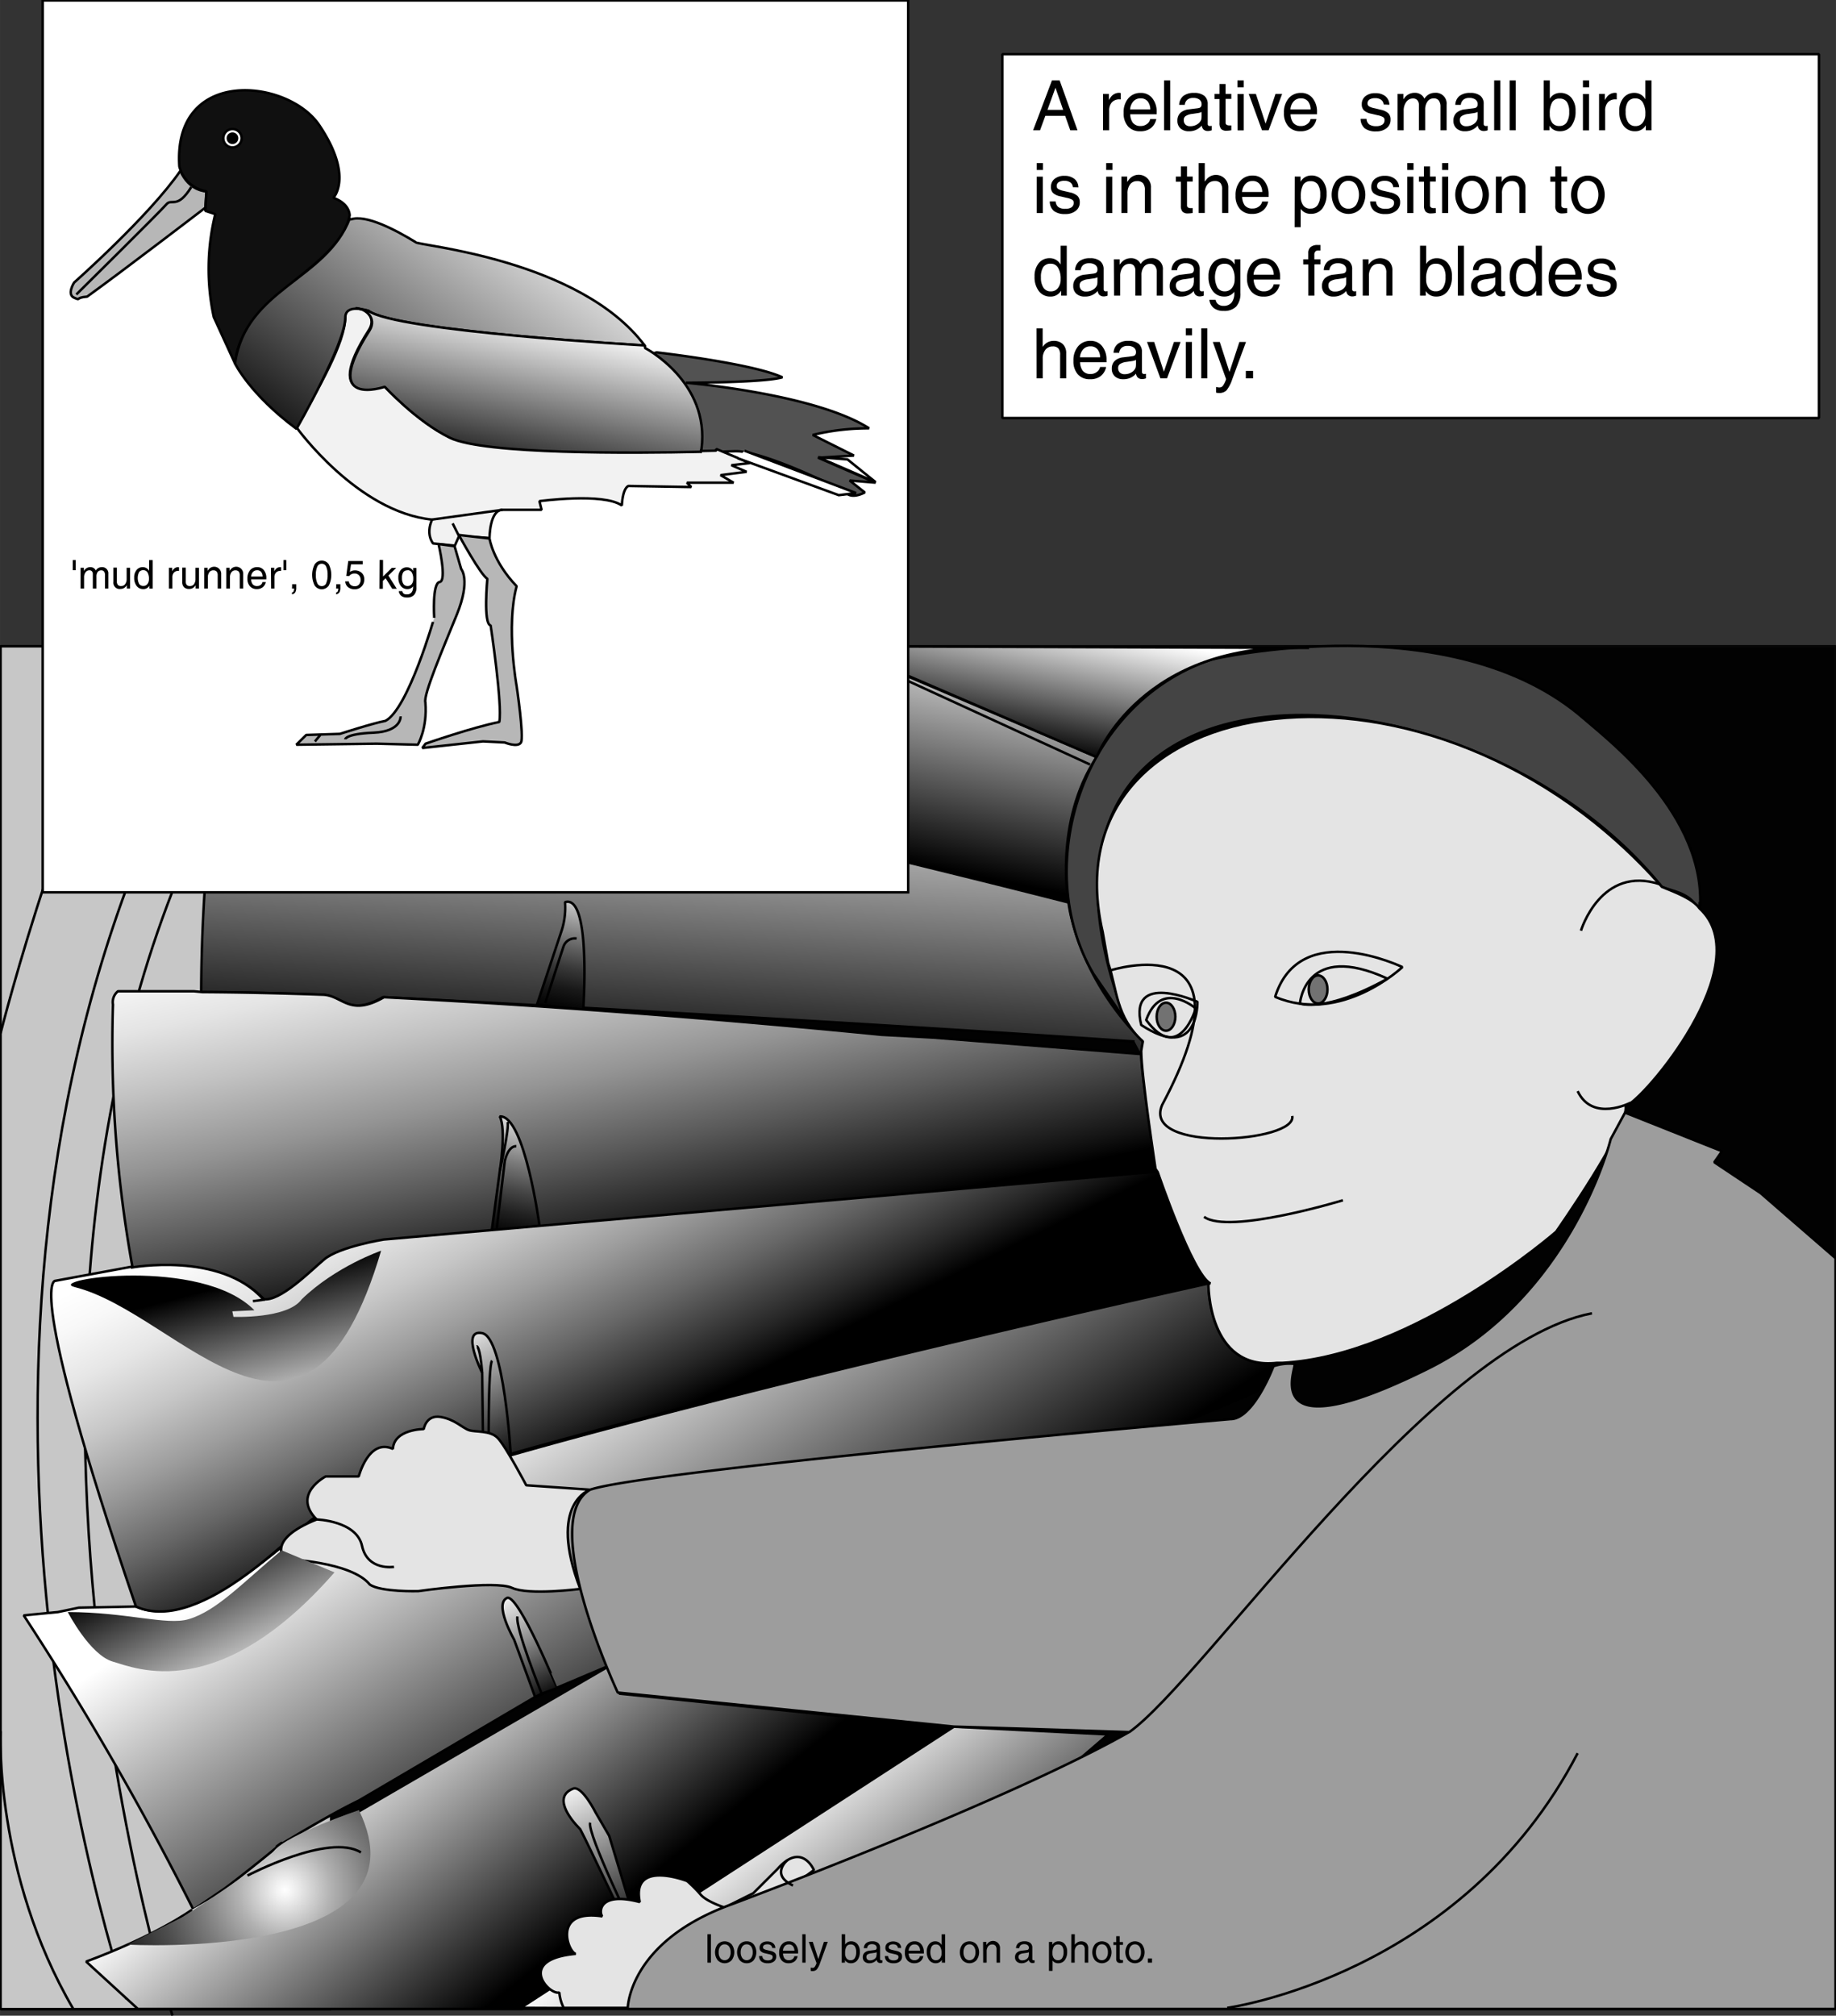
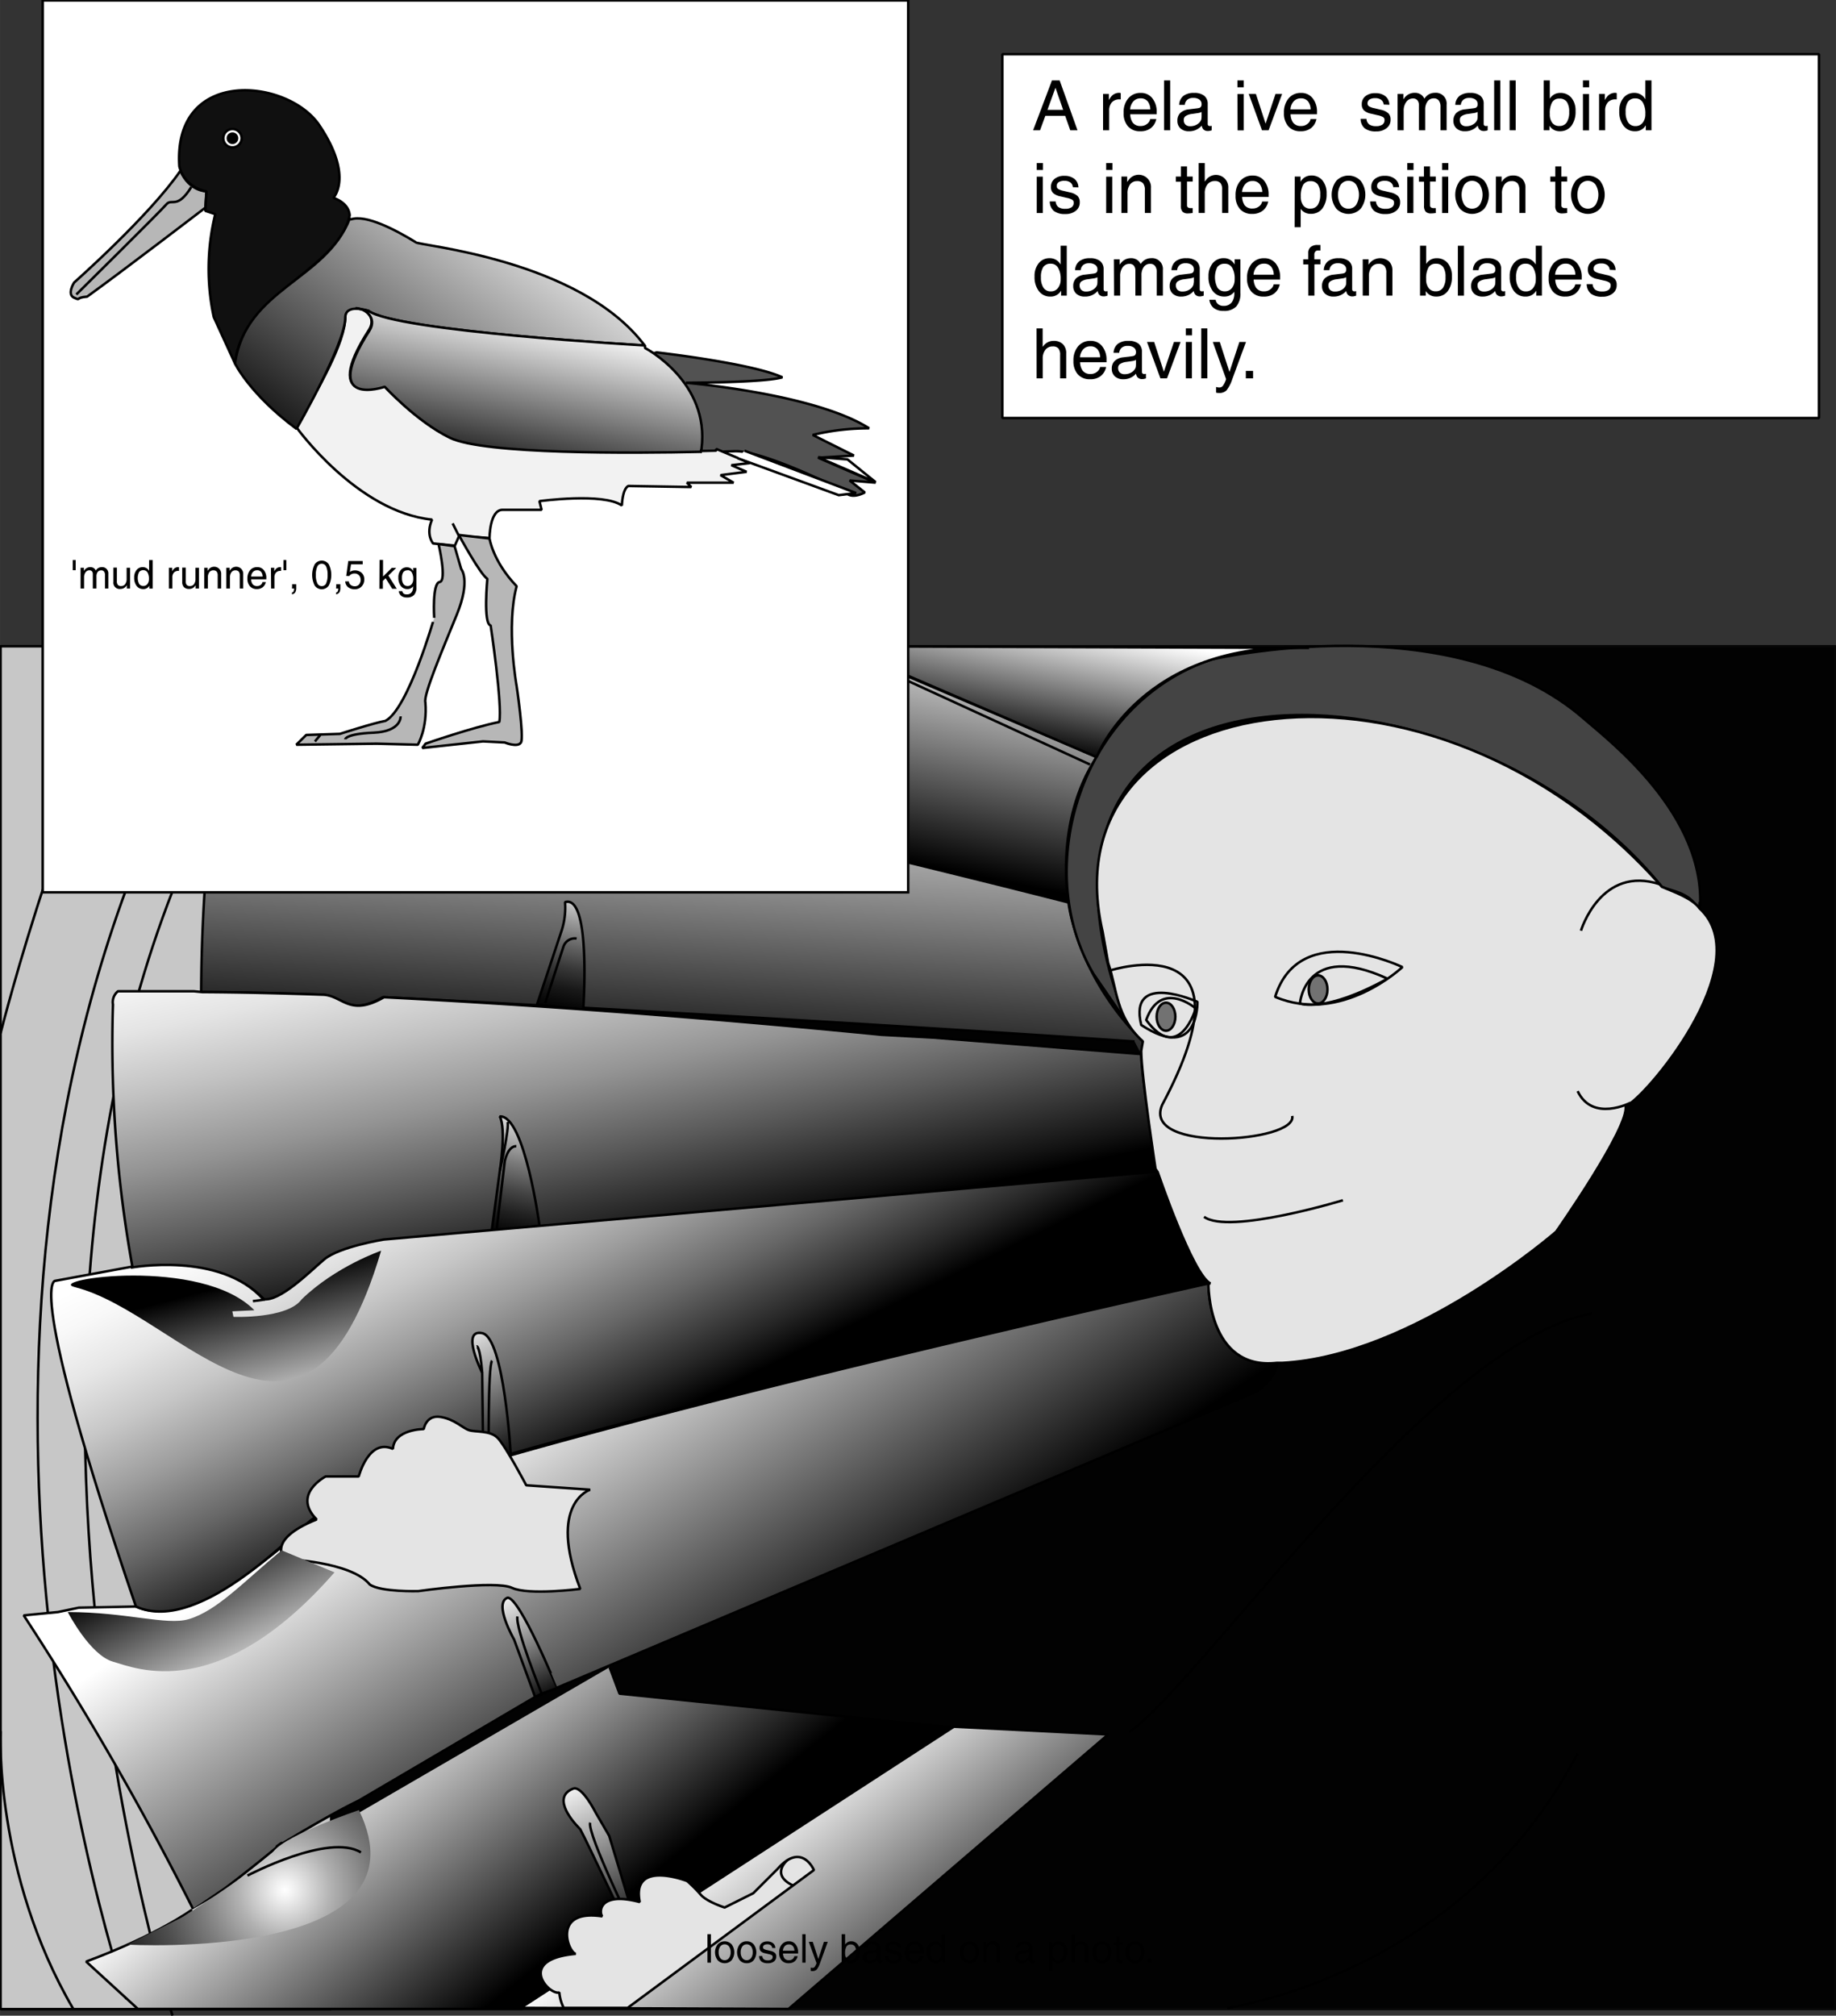
<svg xmlns="http://www.w3.org/2000/svg" xmlns:xlink="http://www.w3.org/1999/xlink" id="Ebene_2" data-name="Ebene 2" width="195.9mm" height="214.99mm" viewBox="0 0 555.31 609.43">
  <rect x="0" y="0" width="555.31" height="609.43" fill="#333333" stroke="none" />
  <defs>
    <style>
      .cls-1 {
        fill: #020202;
        stroke: #060606;
      }

      .cls-1, .cls-10, .cls-11, .cls-12, .cls-13, .cls-15, .cls-16, .cls-17, .cls-18, .cls-19, .cls-2, .cls-20, .cls-21, .cls-24, .cls-26, .cls-27, .cls-28, .cls-29, .cls-3, .cls-30, .cls-31, .cls-32, .cls-33, .cls-34, .cls-4, .cls-5, .cls-6, .cls-7, .cls-8, .cls-9 {
        stroke-miterlimit: 1;
      }

      .cls-1, .cls-10, .cls-11, .cls-12, .cls-13, .cls-15, .cls-16, .cls-17, .cls-18, .cls-19, .cls-2, .cls-20, .cls-21, .cls-24, .cls-25, .cls-26, .cls-27, .cls-28, .cls-29, .cls-3, .cls-30, .cls-31, .cls-32, .cls-33, .cls-34, .cls-4, .cls-5, .cls-6, .cls-7, .cls-8, .cls-9 {
        stroke-width: 0.75px;
      }

      .cls-2 {
        fill: #c7c7c7;
      }

      .cls-10, .cls-11, .cls-12, .cls-13, .cls-15, .cls-16, .cls-17, .cls-18, .cls-19, .cls-2, .cls-20, .cls-21, .cls-24, .cls-25, .cls-26, .cls-27, .cls-28, .cls-29, .cls-3, .cls-30, .cls-31, .cls-32, .cls-33, .cls-34, .cls-4, .cls-5, .cls-6, .cls-7, .cls-8, .cls-9 {
        stroke: #000;
      }

      .cls-3 {
        fill: none;
      }

      .cls-4 {
        fill: url(#Neuer_Verlauf_1);
      }

      .cls-5 {
        fill: url(#Neuer_Verlauf_1-2);
      }

      .cls-6 {
        fill: url(#linear-gradient);
      }

      .cls-7 {
        fill: url(#linear-gradient-2);
      }

      .cls-8 {
        fill: url(#linear-gradient-3);
      }

      .cls-9 {
        fill: url(#linear-gradient-4);
      }

      .cls-10 {
        fill: url(#Neuer_Verlauf_1-3);
      }

      .cls-11 {
        fill: url(#linear-gradient-5);
      }

      .cls-12 {
        fill: url(#linear-gradient-6);
      }

      .cls-13 {
        fill: url(#Neuer_Verlauf_1-4);
      }

      .cls-14 {
        fill: url(#radial-gradient);
      }

      .cls-15 {
        fill: url(#linear-gradient-7);
      }

      .cls-16 {
        fill: url(#linear-gradient-8);
      }

      .cls-17 {
        fill: #e4e4e4;
      }

      .cls-18 {
        fill: #444;
      }

      .cls-19 {
        fill: url(#Neuer_Verlauf_1-5);
      }

      .cls-20 {
        fill: url(#Neuer_Verlauf_1-6);
      }

      .cls-21 {
        fill: #9d9d9d;
      }

      .cls-22 {
        fill: url(#Neuer_Verlauf_1-7);
      }

      .cls-23 {
        fill: url(#Neuer_Verlauf_1-8);
      }

      .cls-24 {
        fill: #727272;
      }

      .cls-25, .cls-29 {
        fill: #fff;
      }

      .cls-26 {
        fill: #b7b7b7;
      }

      .cls-27 {
        fill: #525252;
      }

      .cls-28 {
        fill: #f2f2f2;
      }

      .cls-30 {
        fill: #101010;
      }

      .cls-31 {
        fill: url(#Neuer_Verlauf_1-9);
      }

      .cls-32 {
        fill: url(#Neuer_Verlauf_1-10);
      }

      .cls-33 {
        fill: url(#Neuer_Verlauf_1-11);
      }
    </style>
    <linearGradient id="Neuer_Verlauf_1" data-name="Neuer Verlauf 1" x1="233.43" y1="169.44" x2="218.43" y2="243.44" gradientTransform="translate(0 154)" gradientUnits="userSpaceOnUse">
      <stop offset="0" stop-color="#fff" />
      <stop offset="1" />
    </linearGradient>
    <linearGradient id="Neuer_Verlauf_1-2" x1="218.23" y1="213.73" x2="211.23" y2="322.73" gradientTransform="translate(2.17 154.54)" xlink:href="#Neuer_Verlauf_1" />
    <linearGradient id="linear-gradient" x1="223.98" y1="198.5" x2="215.34" y2="241.15" gradientTransform="translate(-10 154)" gradientUnits="userSpaceOnUse">
      <stop offset="0" stop-color="#fff" />
      <stop offset="0.19" stop-color="#bebebe" />
      <stop offset="0.41" stop-color="#7b7b7b" />
      <stop offset="0.61" stop-color="#464646" />
      <stop offset="0.78" stop-color="#202020" />
      <stop offset="0.91" stop-color="#090909" />
      <stop offset="1" />
    </linearGradient>
    <linearGradient id="linear-gradient-2" x1="198.67" y1="264.43" x2="190.7" y2="303.74" gradientTransform="translate(-10 154)" gradientUnits="userSpaceOnUse">
      <stop offset="0" stop-color="#fff" />
      <stop offset="0.1" stop-color="#d9d9d9" />
      <stop offset="0.29" stop-color="#989898" />
      <stop offset="0.47" stop-color="#626262" />
      <stop offset="0.63" stop-color="#383838" />
      <stop offset="0.78" stop-color="#191919" />
      <stop offset="0.91" stop-color="#070707" />
      <stop offset="1" />
    </linearGradient>
    <linearGradient id="linear-gradient-3" x1="184.33" y1="252.39" x2="210.33" y2="375.39" gradientTransform="translate(0 154)" gradientUnits="userSpaceOnUse">
      <stop offset="0" stop-color="#fff" />
      <stop offset="0.09" stop-color="#f8f8f8" />
      <stop offset="0.22" stop-color="#e4e4e4" />
      <stop offset="0.37" stop-color="#c2c2c2" />
      <stop offset="0.55" stop-color="#949494" />
      <stop offset="0.74" stop-color="#595959" />
      <stop offset="0.95" stop-color="#131313" />
      <stop offset="1" />
    </linearGradient>
    <linearGradient id="linear-gradient-4" x1="182.76" y1="332.08" x2="174.66" y2="372.05" xlink:href="#linear-gradient" />
    <linearGradient id="Neuer_Verlauf_1-3" x1="181.19" y1="410.21" x2="245.19" y2="508.21" xlink:href="#Neuer_Verlauf_1" />
    <linearGradient id="linear-gradient-5" x1="161.77" y1="323.95" x2="211.77" y2="425.61" gradientTransform="translate(0 154)" gradientUnits="userSpaceOnUse">
      <stop offset="0" stop-color="#fff" />
      <stop offset="0.09" stop-color="#f8f8f8" />
      <stop offset="0.22" stop-color="#e6e6e6" />
      <stop offset="0.37" stop-color="#c7c7c7" />
      <stop offset="0.53" stop-color="#9d9d9d" />
      <stop offset="0.71" stop-color="#676767" />
      <stop offset="0.9" stop-color="#262626" />
      <stop offset="1" />
    </linearGradient>
    <linearGradient id="linear-gradient-6" x1="157.8" y1="397.68" x2="177.73" y2="438.21" gradientTransform="translate(-10 154)" gradientUnits="userSpaceOnUse">
      <stop offset="0" stop-color="#fff" />
      <stop offset="0.55" stop-color="#707070" />
      <stop offset="1" />
    </linearGradient>
    <linearGradient id="Neuer_Verlauf_1-4" x1="132.7" y1="508.84" x2="188.7" y2="578.84" gradientTransform="translate(0.54 154.33)" xlink:href="#Neuer_Verlauf_1" />
    <radialGradient id="radial-gradient" cx="98" cy="568" r="74.46" gradientTransform="translate(0 154)" gradientUnits="userSpaceOnUse">
      <stop offset="0" stop-color="#fff" />
      <stop offset="0.04" stop-color="#f0f0f0" />
      <stop offset="0.19" stop-color="#b1b1b1" />
      <stop offset="0.35" stop-color="#7b7b7b" />
      <stop offset="0.5" stop-color="#4f4f4f" />
      <stop offset="0.64" stop-color="#2d2d2d" />
      <stop offset="0.77" stop-color="#141414" />
      <stop offset="0.9" stop-color="#050505" />
      <stop offset="1" />
    </radialGradient>
    <linearGradient id="linear-gradient-7" x1="172.58" y1="478.33" x2="188.28" y2="510.25" gradientTransform="translate(-10 154)" gradientUnits="userSpaceOnUse">
      <stop offset="0" stop-color="#fff" />
      <stop offset="0.28" stop-color="#bcbcbc" />
      <stop offset="0.92" stop-color="#161616" />
      <stop offset="1" />
    </linearGradient>
    <linearGradient id="linear-gradient-8" x1="193.41" y1="535.27" x2="216.42" y2="582.06" gradientTransform="translate(-10 154)" gradientUnits="userSpaceOnUse">
      <stop offset="0" stop-color="#fff" />
      <stop offset="0.08" stop-color="#e9e9e9" />
      <stop offset="0.72" stop-color="#434343" />
      <stop offset="1" />
    </linearGradient>
    <linearGradient id="Neuer_Verlauf_1-5" x1="338.11" y1="185.54" x2="330.28" y2="224.19" xlink:href="#Neuer_Verlauf_1" />
    <linearGradient id="Neuer_Verlauf_1-6" x1="242.41" y1="542.64" x2="297.72" y2="611.78" gradientTransform="translate(-11.83 3.39)" xlink:href="#Neuer_Verlauf_1" />
    <linearGradient id="Neuer_Verlauf_1-7" x1="87.86" y1="509.46" x2="66.52" y2="465.28" xlink:href="#Neuer_Verlauf_1" />
    <linearGradient id="Neuer_Verlauf_1-8" x1="93.5" y1="430.96" x2="81.5" y2="384.96" xlink:href="#Neuer_Verlauf_1" />
    <linearGradient id="Neuer_Verlauf_1-9" x1="2389.6" y1="2335.79" x2="2284.6" y2="2480.79" gradientTransform="translate(-1387.3 -1326.91) scale(0.66)" xlink:href="#Neuer_Verlauf_1" />
    <linearGradient id="Neuer_Verlauf_1-10" x1="2384.34" y1="2386.8" x2="2368.34" y2="2464.8" gradientTransform="translate(-1387.3 -1326.91) scale(0.66)" xlink:href="#Neuer_Verlauf_1" />
    <linearGradient id="Neuer_Verlauf_1-11" x1="2240.98" y1="2309.23" x2="2238.32" y2="2322.22" gradientTransform="translate(-1387.3 -1326.91) scale(0.66)" xlink:href="#Neuer_Verlauf_1" />
  </defs>
  <title>small-bird-damage.svg</title>
  <g>
    <rect class="cls-1" x="0.17" y="195.39" width="555" height="412" />
    <rect class="cls-2" x="0.17" y="195.39" width="100" height="412.04" />
    <path class="cls-3" d="M104,348C-17,507,64,760,64,760" transform="translate(-11.83 -150.61)" />
    <path class="cls-3" d="M85,348C-13,504,30,692,50,755" transform="translate(-11.83 -150.61)" />
    <path class="cls-3" d="M58,347C34,376,12,463,12,463" transform="translate(-11.83 -150.61)" />
    <path class="cls-3" d="M12,674s-2,43,22,84" transform="translate(-11.83 -150.61)" />
    <path class="cls-4" d="M103.33,371.5,107,346H265s65.25,27.75,78.5,33.5c-13,19.75-8.5,44-8.5,44S159.33,380.5,103.33,371.5Z" transform="translate(-11.83 -150.61)" />
    <line class="cls-3" x1="253.42" y1="196.14" x2="329.67" y2="231.14" />
    <path class="cls-5" d="M357,469.31l.5-3.85c-20.25-20.21-22.5-42-22.5-42S154.17,377,79.67,368.54a510.32,510.32,0,0,0-7,82c11.4.06,23.67.33,36.48.79,6.06.22,8,6.81,18.49.76C254.67,458.54,355,465.5,355,465.5" transform="translate(-11.83 -150.61)" />
    <path class="cls-6" d="M212.77,361.6c-1,5.5-1.5,7.5-1.5,7.5l-12.5,22,14,3.5S221.77,356.1,212.77,361.6Z" transform="translate(-11.83 -150.61)" />
    <path class="cls-3" d="M200.27,391.1s13-22.5,14.5-20.5" transform="translate(-11.83 -150.61)" />
    <path class="cls-7" d="M182.73,423.37a22.58,22.58,0,0,1-1,8.5l-7.5,22.5,14,1.5S190.73,420.87,182.73,423.37Z" transform="translate(-11.83 -150.61)" />
    <path class="cls-3" d="M176.73,453.87s4.5-14,5.5-17a3.62,3.62,0,0,1,4-2.5" transform="translate(-11.83 -150.61)" />
    <path class="cls-8" d="M70.5,450.31h-23a4.2,4.2,0,0,0-1.5,4,379.06,379.06,0,0,0,6,80s27-5,40,9.5c5,1,14.33-8.5,18.5-12,4.59-3.85,18-6,18-6L362,505.31s-5-28.69-5-36l-63-5-15.59-.84c-40.5-4-93.12-8.45-150.44-11.36-10.52,6.05-12.43-.54-18.48-.76-12.82-.45-25.08-.73-36.49-.79Z" transform="translate(-11.83 -150.61)" />
    <path class="cls-3" d="M273,513c3-.5,88.33-5,88.33-5" transform="translate(-11.83 -150.61)" />
    <path class="cls-9" d="M163,488.15c2,4,0,16.5,0,16.5l-2.5,18.5,14.5-2S170.5,487.65,163,488.15Z" transform="translate(-11.83 -150.61)" />
    <path class="cls-3" d="M162,522.65l2.5-21s.92-4.59,3.5-4.5" transform="translate(-11.83 -150.61)" />
    <path class="cls-3" d="M163,504.65s3-13.25,2.33-14.84" transform="translate(-11.83 -150.61)" />
    <path class="cls-10" d="M53,636.33C71.33,644.67,104.67,611,107,610c57.33-24.33,270.33-71.33,270.33-71.33S377,565,398,562.67c.33,4-6,8.66-6,8.66L173.67,663.67S120.6,694.87,120.33,695c-12.33,6-28.62,16.58-24,13.25S81,721,78.67,722.33L70.33,728A914.16,914.16,0,0,0,19,639l10.33-1,6.34-1.33Z" transform="translate(-11.83 -150.61)" />
    <path class="cls-11" d="M362,505.56s9.88,29.92,15.27,32.63c.73.37-213,47-270.33,71.33-3.72,1.6-34.13,35.83-54,26.81-34-99.66-24.37-98.48-24.37-98.48L52,533.52l-.61.35s27-5,40,9.5c5,1,14.34-8.5,18.5-12,4.59-3.85,18-6,18-6l233.5-20.5Z" transform="translate(-11.83 -150.61)" />
    <line class="cls-3" x1="76.5" y1="393.39" x2="80.17" y2="392.89" />
    <path class="cls-12" d="M157.67,553.67c-6.67-1.34,0,12,0,12l.33,27.66,8.33-2.66S164.33,555,157.67,553.67Z" transform="translate(-11.83 -150.61)" />
    <path class="cls-3" d="M157.67,565.67c-.67-8.34-1.67-8-1.67-8" transform="translate(-11.83 -150.61)" />
    <path class="cls-3" d="M160.67,562c-1.34,1.33-1,30.33-1,30.33" transform="translate(-11.83 -150.61)" />
    <path class="cls-13" d="M69.88,728s-10.63,7.75-32,15.67L53.54,758H169.88l131-85L199.21,662.67l-3-8" transform="translate(-11.83 -150.61)" />
    <path class="cls-14" d="M50.38,738.54s92.33,5.33,70-40.67c0,0-21.67,7.34-25.67,12.34s-27.67,20-27.67,20Z" transform="translate(-11.83 -150.61)" />
    <path class="cls-15" d="M165.33,633.67c-4.33,1.66,2,12.66,2,12.66l6.34,17.34,2-1,4.66-1.67S169,633.33,165.33,633.67Z" transform="translate(-11.83 -150.61)" />
    <path class="cls-3" d="M175.67,662.67s-8-19.67-7.34-23.34" transform="translate(-11.83 -150.61)" />
-     <path class="cls-16" d="M185.33,691.33c-6.33,2.34-1.33,9,2,12.34,2,3.66,15.34,32,15.34,32l2-1.67-8.59-28.35-4.08-7S188,690.67,185.33,691.33Z" transform="translate(-11.83 -150.61)" />
+     <path class="cls-16" d="M185.33,691.33c-6.33,2.34-1.33,9,2,12.34,2,3.66,15.34,32,15.34,32l2-1.67-8.59-28.35-4.08-7S188,690.67,185.33,691.33" transform="translate(-11.83 -150.61)" />
    <path class="cls-3" d="M190.33,701.67C189.33,705,204,735,204,735" transform="translate(-11.83 -150.61)" />
    <path class="cls-17" d="M98,622s20,.67,25.67,7.67c3.33,2.33,14.66,2,14.66,2s23.34-3.34,28.34-1,20.66.33,20.66.33c-10-26,3-30,3-30L171,599.67s-6.33-12-8.67-14.34-6.66-1.66-8.66-2.33-4.34-3.33-8.67-4-5,3.67-5,3.67-9,0-9.33,6c-7.34-3.34-10.34,8.33-10.34,8.33h-10s-10.33,5.33-2.73,13C91.94,616.29,98,622,98,622Z" transform="translate(-11.83 -150.61)" />
-     <path class="cls-3" d="M107.6,610s12.07.37,13.73,8,9.67,6.33,9.67,6.33" transform="translate(-11.83 -150.61)" />
    <path class="cls-18" d="M526,425.61c2-28.61-27.55-51.12-35-57.61-40-35-112.75-18-112.75-18-39.75,13.5-54.52,63.25-35.69,95.06l9.94,14.44c-46-118.67,103.44-113.31,162-40.75,3.26,1.32,7.56,1.69,10.25,5.5Z" transform="translate(-11.83 -150.61)" />
    <path class="cls-17" d="M525.84,425.23C544.18,442,508.6,483.62,503.5,485c1.23,6.33-21,38-21,38s-43,37.5-82.83,39.66H398c-21,2.34-20.67-24-20.67-24l.61,0C372.47,535.84,362,505,362,505l-.67-1S357,475.64,357,468.33l.5-2.87c-8.25-7.46-7.75-15.71-10.5-23.71l-1.67-9.42C328,357.5,445.25,340,514.5,418.75c4.31,1.75,9.34,3.65,11.34,6.48l.06-1.91Z" transform="translate(-11.83 -150.61)" />
    <path class="cls-19" d="M265.75,346l142,.5c-50.75-2.25-64.25,33-64.25,33Z" transform="translate(-11.83 -150.61)" />
    <polygon class="cls-20" points="157.5 607.05 238.5 607.39 335.17 524.39 288.5 522.05 157.5 607.05" />
    <path class="cls-17" d="M231,727.33s-5.57-1.79-7.33-4a43.46,43.46,0,0,0-4-4s-17-6.66-14.34,6.34C192.67,722.33,193,729,194,730c-15.33-2.33-10.33,11-8,11.33C167.67,743,178,754,181,753a12.44,12.44,0,0,0,1.33,4.67h19.34L258,716s-3.67-8.67-11-.33L239.67,723Z" transform="translate(-11.83 -150.61)" />
-     <path class="cls-21" d="M190.33,601C208,595,384,579.67,384,579.67c7,0,13-16,13-16a15.27,15.27,0,0,1,6.33-.71c1.3.12-12.66,27.67,40,1.67C487.32,543,499,495,499,495l4.33-8,29.34,11.67L530.33,502l14,9.33L567,531V758H201.67s0-20.37,31.66-31.71c0,0,82.34-30.66,120-52-30.66-1-53-1.66-53-1.66L198.67,662.33S174.33,610.33,190.33,601Z" transform="translate(-11.83 -150.61)" />
    <path class="cls-3" d="M353.33,674.33c22.34-15.66,91.34-117.33,140-126.66" transform="translate(-11.83 -150.61)" />
    <path class="cls-3" d="M383,757.67s71-9.67,106-77" transform="translate(-11.83 -150.61)" />
    <path class="cls-3" d="M86.67,717.67s24.66-13,34.33-7" transform="translate(-11.83 -150.61)" />
    <path class="cls-22" d="M113,626c-35,40-60,29-67,27s-13.67-15-13.67-15c17.67,0,29.85,4.1,36.5,2.17C77.46,637.65,85.33,629,97,619.33Z" transform="translate(-11.83 -150.61)" />
    <path class="cls-23" d="M34.44,539.75c-9.21-2.3,38.33-9.33,54.33,7l-6.67.33.34,1.67s16.33.67,20.66-5.33c10.34-10,24-14.67,24-14.67C104.44,605.75,66.44,547.75,34.44,539.75Z" transform="translate(-11.83 -150.61)" />
    <path class="cls-3" d="M436,443s-31-15-38.5,9C417.5,460.5,436,443,436,443Z" transform="translate(-11.83 -150.61)" />
    <path class="cls-3" d="M405,454s1.5-19,26.5-7.5C412.5,457,405,454,405,454Z" transform="translate(-11.83 -150.61)" />
    <path class="cls-24" d="M410.5,454c1.56,0,2.83-1.9,2.83-4.24s-1.27-4.25-2.83-4.25-2.83,1.9-2.83,4.25S408.94,454,410.5,454Z" transform="translate(-11.83 -150.61)" />
    <path class="cls-3" d="M357,460.5c17.5,11.5,17-7,17-7S353,444,357,460.5Z" transform="translate(-11.83 -150.61)" />
    <path class="cls-3" d="M358.5,459c10,13.5,15-3.5,15-3.5S363,446.5,358.5,459Z" transform="translate(-11.83 -150.61)" />
    <ellipse class="cls-24" cx="352.67" cy="307.39" rx="2.83" ry="4.24" />
    <path class="cls-3" d="M347.67,444s45-14.33,15.66,40.67c-6.33,14.66,41,11.33,39.34,3.33" transform="translate(-11.83 -150.61)" />
    <path class="cls-3" d="M376,518.5c7.5,5.5,42-5,42-5" transform="translate(-11.83 -150.61)" />
    <path class="cls-3" d="M489,480.5c4.5,9.5,16,3.5,16,3.5" transform="translate(-11.83 -150.61)" />
    <path class="cls-3" d="M514,418c-18-6-24,14-24,14" transform="translate(-11.83 -150.61)" />
    <g>
      <g>
        <path d="M225.8,735.39h1.06V744H225.8Z" transform="translate(-11.83 -150.61)" />
        <path d="M228.89,743.26a4,4,0,0,1,0-4.8,2.89,2.89,0,0,1,4.23,0,4,4,0,0,1,0,4.8,2.91,2.91,0,0,1-4.23,0Zm3.43-.65a2.82,2.82,0,0,0,.5-1.75,2.87,2.87,0,0,0-.5-1.76,1.67,1.67,0,0,0-2.64,0,2.87,2.87,0,0,0-.49,1.76,2.82,2.82,0,0,0,.49,1.75,1.67,1.67,0,0,0,2.64,0Z" transform="translate(-11.83 -150.61)" />
        <path d="M235.57,743.26a4,4,0,0,1,0-4.8,2.66,2.66,0,0,1,2.1-.92,2.69,2.69,0,0,1,2.12.92,4,4,0,0,1,0,4.8,2.68,2.68,0,0,1-2.12.91A2.66,2.66,0,0,1,235.57,743.26Zm3.43-.65a2.82,2.82,0,0,0,.49-1.75,2.87,2.87,0,0,0-.49-1.76,1.68,1.68,0,0,0-2.65,0,2.94,2.94,0,0,0-.49,1.76,2.88,2.88,0,0,0,.49,1.75,1.68,1.68,0,0,0,2.65,0Z" transform="translate(-11.83 -150.61)" />
        <path d="M245.38,739.55a1.08,1.08,0,0,0-.42-.81,1.65,1.65,0,0,0-1-.29,1.83,1.83,0,0,0-1,.23.74.74,0,0,0-.34.67.57.57,0,0,0,.24.5,3.12,3.12,0,0,0,.95.34l1.09.26a2.81,2.81,0,0,1,1.31.61,1.47,1.47,0,0,1,.39,1.09,1.81,1.81,0,0,1-.67,1.48,2.81,2.81,0,0,1-1.81.54,3.1,3.1,0,0,1-2-.52,2.21,2.21,0,0,1-.72-1.65h1a1.31,1.31,0,0,0,.48,1,2,2,0,0,0,1.21.3,1.78,1.78,0,0,0,1.07-.27.9.9,0,0,0,.37-.78.57.57,0,0,0-.24-.5,3.08,3.08,0,0,0-1-.34l-1.09-.26a2.64,2.64,0,0,1-1.26-.59,1.43,1.43,0,0,1-.37-1.06,1.73,1.73,0,0,1,.63-1.4,2.6,2.6,0,0,1,1.7-.52,2.67,2.67,0,0,1,1.75.54,1.88,1.88,0,0,1,.68,1.47Z" transform="translate(-11.83 -150.61)" />
        <path d="M250.35,744.17a2.66,2.66,0,0,1-2.09-.84,3.37,3.37,0,0,1-.77-2.34,3.69,3.69,0,0,1,.81-2.51,2.7,2.7,0,0,1,2.16-.94,2.44,2.44,0,0,1,2,.92,3.62,3.62,0,0,1,.76,2.4l0,.37h-4.57a2.67,2.67,0,0,0,.42,1.43,1.65,1.65,0,0,0,1.41.6,1.67,1.67,0,0,0,1.05-.34,1.32,1.32,0,0,0,.55-.87h1a2.66,2.66,0,0,1-.94,1.58A2.89,2.89,0,0,1,250.35,744.17Zm1.76-3.79a2.28,2.28,0,0,0-.44-1.35,1.49,1.49,0,0,0-1.25-.54,1.6,1.6,0,0,0-1.33.62,2.34,2.34,0,0,0-.47,1.27Z" transform="translate(-11.83 -150.61)" />
        <path d="M254.49,735.39h1V744h-1Z" transform="translate(-11.83 -150.61)" />
        <path d="M259.83,744.21a6,6,0,0,1-1,1.89,1.72,1.72,0,0,1-1.29.44,1.38,1.38,0,0,1-.51-.06v-1a1.72,1.72,0,0,0,.6.09.73.73,0,0,0,.6-.29,4.42,4.42,0,0,0,.55-1.09v-.1h0l-2.32-6.38h1.2l1.68,5.19h0l1.69-5.19h1.16Z" transform="translate(-11.83 -150.61)" />
        <path d="M266.38,735.39h1.06v3.15a2.09,2.09,0,0,1,1.79-1,2.41,2.41,0,0,1,1.94.85,3.42,3.42,0,0,1,.72,2.29,4.08,4.08,0,0,1-.72,2.56,2.4,2.4,0,0,1-2,.93,2,2,0,0,1-1.69-.81l-.09-.13V744h-1Zm2.73,7.87a1.41,1.41,0,0,0,1.25-.63,3.16,3.16,0,0,0,.43-1.82,3,3,0,0,0-.41-1.74,1.44,1.44,0,0,0-1.26-.57,1.41,1.41,0,0,0-1.28.64,3.9,3.9,0,0,0-.4,2,2.42,2.42,0,0,0,.43,1.55A1.5,1.5,0,0,0,269.11,743.26Z" transform="translate(-11.83 -150.61)" />
        <path d="M274.79,744.17a2.08,2.08,0,0,1-1.46-.49,1.71,1.71,0,0,1-.54-1.33,1.79,1.79,0,0,1,.51-1.34,2.5,2.5,0,0,1,1.48-.63l1.44-.18a1.75,1.75,0,0,0,.33-.06.51.51,0,0,0,.32-.21.67.67,0,0,0,.11-.39v-.06a1,1,0,0,0-.38-.79,1.75,1.75,0,0,0-1.06-.28,1.55,1.55,0,0,0-1,.3,1.34,1.34,0,0,0-.44.9h-1a2.08,2.08,0,0,1,.72-1.55,3,3,0,0,1,1.87-.52,2.67,2.67,0,0,1,1.74.5,1.78,1.78,0,0,1,.59,1.44v3.45a.36.36,0,0,0,.1.25.33.33,0,0,0,.26.1h.14l.19,0V744l-.32.1-.28,0a1.06,1.06,0,0,1-.87-.33,1.28,1.28,0,0,1-.25-.61,2.37,2.37,0,0,1-.27.28A2.83,2.83,0,0,1,274.79,744.17Zm2.19-2.65v-.68a2.59,2.59,0,0,1-.65.19l-1,.14a2.63,2.63,0,0,0-1.11.35.79.79,0,0,0-.35.68,1.09,1.09,0,0,0,.28.81,1.14,1.14,0,0,0,.82.29,2.2,2.2,0,0,0,1.4-.45,1.55,1.55,0,0,0,.53-.72s0-.13,0-.24S277,741.65,277,741.52Z" transform="translate(-11.83 -150.61)" />
        <path d="M283.4,739.55a1.08,1.08,0,0,0-.42-.81,1.65,1.65,0,0,0-1-.29,1.85,1.85,0,0,0-1,.23.74.74,0,0,0-.34.67.57.57,0,0,0,.24.5,3.1,3.1,0,0,0,1,.34l1.09.26a2.76,2.76,0,0,1,1.3.61,1.47,1.47,0,0,1,.39,1.09,1.81,1.81,0,0,1-.67,1.48,2.81,2.81,0,0,1-1.81.54,3.12,3.12,0,0,1-2-.52,2.21,2.21,0,0,1-.72-1.65h1a1.31,1.31,0,0,0,.47,1,2,2,0,0,0,1.21.3,1.78,1.78,0,0,0,1.07-.27.9.9,0,0,0,.37-.78.57.57,0,0,0-.24-.5,3.08,3.08,0,0,0-1-.34l-1.09-.26a2.64,2.64,0,0,1-1.26-.59,1.43,1.43,0,0,1-.37-1.06,1.73,1.73,0,0,1,.63-1.4,3.07,3.07,0,0,1,3.45,0,1.91,1.91,0,0,1,.69,1.47Z" transform="translate(-11.83 -150.61)" />
        <path d="M288.37,744.17a2.68,2.68,0,0,1-2.09-.84,3.36,3.36,0,0,1-.76-2.34,3.69,3.69,0,0,1,.8-2.51,2.7,2.7,0,0,1,2.17-.94,2.44,2.44,0,0,1,2,.92,3.62,3.62,0,0,1,.76,2.4v.37h-4.58a2.67,2.67,0,0,0,.42,1.43,1.65,1.65,0,0,0,1.41.6,1.67,1.67,0,0,0,1-.34,1.32,1.32,0,0,0,.55-.87h1.05a2.66,2.66,0,0,1-.94,1.58A2.89,2.89,0,0,1,288.37,744.17Zm1.76-3.79a2.35,2.35,0,0,0-.43-1.35,1.52,1.52,0,0,0-1.26-.54,1.6,1.6,0,0,0-1.33.62,2.34,2.34,0,0,0-.47,1.27Z" transform="translate(-11.83 -150.61)" />
        <path d="M294.88,744.17a2.4,2.4,0,0,1-2-.94,4,4,0,0,1-.75-2.54,3.46,3.46,0,0,1,.72-2.28,2.33,2.33,0,0,1,1.88-.87,2.12,2.12,0,0,1,1.83,1l.08.12v-3.25h1.06V744h-1v-.86l-.14.2A2.06,2.06,0,0,1,294.88,744.17Zm.06-5.68a1.5,1.5,0,0,0-1.3.57,4,4,0,0,0,0,3.58,1.47,1.47,0,0,0,1.27.63,1.49,1.49,0,0,0,1.23-.58,2.29,2.29,0,0,0,.47-1.53,3.62,3.62,0,0,0-.44-2A1.4,1.4,0,0,0,294.94,738.49Z" transform="translate(-11.83 -150.61)" />
        <path d="M302.94,743.26a4,4,0,0,1,0-4.8,2.89,2.89,0,0,1,4.23,0,4,4,0,0,1,0,4.8,2.91,2.91,0,0,1-4.23,0Zm3.44-.65a2.88,2.88,0,0,0,.49-1.75,2.94,2.94,0,0,0-.49-1.76,1.68,1.68,0,0,0-2.65,0,2.87,2.87,0,0,0-.49,1.76,2.82,2.82,0,0,0,.49,1.75,1.68,1.68,0,0,0,2.65,0Z" transform="translate(-11.83 -150.61)" />
        <path d="M309.17,737.73h1v.93l.24-.31a2.13,2.13,0,0,1,3.88,1.36V744h-1.06v-3.94a1.8,1.8,0,0,0-.32-1.19,1.32,1.32,0,0,0-1-.37,1.47,1.47,0,0,0-1.21.58,2.49,2.49,0,0,0-.45,1.56V744h-1.05Z" transform="translate(-11.83 -150.61)" />
        <path d="M320.83,744.17a2.08,2.08,0,0,1-1.46-.49,1.71,1.71,0,0,1-.54-1.33,1.79,1.79,0,0,1,.51-1.34,2.5,2.5,0,0,1,1.48-.63l1.43-.18a1.86,1.86,0,0,0,.34-.06.49.49,0,0,0,.31-.21.61.61,0,0,0,.12-.39v-.06a.93.93,0,0,0-.39-.79,1.71,1.71,0,0,0-1.06-.28,1.54,1.54,0,0,0-1,.3,1.3,1.3,0,0,0-.44.9h-1a2.09,2.09,0,0,1,.73-1.55,2.94,2.94,0,0,1,1.86-.52,2.67,2.67,0,0,1,1.74.5,1.76,1.76,0,0,1,.6,1.44v3.45a.32.32,0,0,0,.1.25.33.33,0,0,0,.26.1h.14l.19,0V744l-.32.1-.29,0a1,1,0,0,1-.86-.33,1.28,1.28,0,0,1-.26-.61,1.42,1.42,0,0,1-.27.28A2.79,2.79,0,0,1,320.83,744.17Zm2.19-2.65v-.68a2.72,2.72,0,0,1-.65.19l-1,.14a2.63,2.63,0,0,0-1.11.35.8.8,0,0,0-.36.68,1,1,0,0,0,1.11,1.1,2.2,2.2,0,0,0,1.4-.45,1.53,1.53,0,0,0,.52-.72,1,1,0,0,0,0-.24C323,741.78,323,741.65,323,741.52Z" transform="translate(-11.83 -150.61)" />
        <path d="M329.1,737.73h1v.89l.05-.08a2.09,2.09,0,0,1,1.79-1,2.41,2.41,0,0,1,1.94.85,3.42,3.42,0,0,1,.72,2.29,4.08,4.08,0,0,1-.72,2.56,2.4,2.4,0,0,1-2,.93,2,2,0,0,1-1.69-.81l0-.05v3.17H329.1Zm2.73,5.53a1.41,1.41,0,0,0,1.25-.63,3.16,3.16,0,0,0,.43-1.82,3,3,0,0,0-.41-1.74,1.46,1.46,0,0,0-1.27-.57,1.4,1.4,0,0,0-1.27.64,3.9,3.9,0,0,0-.4,2,2.42,2.42,0,0,0,.43,1.55A1.5,1.5,0,0,0,331.83,743.26Z" transform="translate(-11.83 -150.61)" />
        <path d="M335.86,735.39h1.05v3.19l.19-.23a2.35,2.35,0,0,1,3.31-.24,2.12,2.12,0,0,1,.56,1.6V744h-1.05v-4a1.69,1.69,0,0,0-.3-1.12,1.22,1.22,0,0,0-1-.35,1.58,1.58,0,0,0-1.27.58,2.44,2.44,0,0,0-.47,1.56V744h-1.05Z" transform="translate(-11.83 -150.61)" />
        <path d="M343,743.26a4,4,0,0,1,0-4.8,2.88,2.88,0,0,1,4.22,0,4,4,0,0,1,0,4.8,2.9,2.9,0,0,1-4.22,0Zm3.43-.65a2.82,2.82,0,0,0,.49-1.75,2.87,2.87,0,0,0-.49-1.76,1.58,1.58,0,0,0-1.32-.65,1.56,1.56,0,0,0-1.32.65,2.87,2.87,0,0,0-.49,1.76,2.82,2.82,0,0,0,.49,1.75,1.56,1.56,0,0,0,1.32.65A1.58,1.58,0,0,0,346.41,742.61Z" transform="translate(-11.83 -150.61)" />
        <path d="M351.51,744a5.35,5.35,0,0,1-.79.09,1.29,1.29,0,0,1-1-.31,1.52,1.52,0,0,1-.29-1v-4.13h-.86v-.86h.86V736h1.06v1.76h1v.86h-1v4.13a.42.42,0,0,0,.17.34.74.74,0,0,0,.44.12h.38Z" transform="translate(-11.83 -150.61)" />
        <path d="M353,743.26a4,4,0,0,1,0-4.8,2.88,2.88,0,0,1,4.22,0,4,4,0,0,1,0,4.8,2.9,2.9,0,0,1-4.22,0Zm3.43-.65a2.82,2.82,0,0,0,.49-1.75,2.87,2.87,0,0,0-.49-1.76,1.68,1.68,0,0,0-2.65,0,2.94,2.94,0,0,0-.48,1.76,2.88,2.88,0,0,0,.48,1.75,1.68,1.68,0,0,0,2.65,0Z" transform="translate(-11.83 -150.61)" />
      </g>
      <path d="M359,742.73h1.26V744H359Z" transform="translate(-11.83 -150.61)" />
    </g>
    <path class="cls-3" d="M250,713s-5.33,4.33,1.67,7.67" transform="translate(-11.83 -150.61)" />
  </g>
  <g>
    <rect class="cls-25" x="12.9" y="0.13" width="261.78" height="269.65" />
    <path class="cls-26" d="M34.25,240.62c-2.3-1,0-4.59,0-4.59s22.63-20,32.15-33.79c2.62,6.23,7.87,6.23,7.87,6.23l-.33,4.92s-25.26,19.36-35.75,26.9C34.25,240.62,36.55,241.6,34.25,240.62Z" transform="translate(-11.83 -150.61)" />
    <path class="cls-3" d="M34.91,239.64s25.58-25.26,27.22-27.23,3.28,1.64,7.55-5.25" transform="translate(-11.83 -150.61)" />
    <path class="cls-27" d="M206.8,255.83s19.68,10.17,17.06,30.51l-.33,1c5.17-.12,8.95-.25,10.5-.31,7.87-.33,30.83,10.49,34.44,13.12,2,1,4.92-.66,4.92-.66l-4.59-3.61,7.87.66L259.29,289l10.82-.66-12.46-6.23a71.39,71.39,0,0,1,17.05-2c-16.4-10.5-55.44-13.78-55.44-13.78s23.62,0,29.2-1.64c-9.18-4.26-38.05-7.54-38.05-7.54s-2.3,1.31-5.58-2.63Z" transform="translate(-11.83 -150.61)" />
    <path class="cls-28" d="M101.5,279.82s18.37,25.59,41,27.89c-2,4.59.33,7.21.33,7.21l6.56.66,1.31-2.95,9.19.65s0-8.53,3.94-8.53h11.81l-.66-2.62s19.35-2.63,24.93,1.31c.33-5.58,2-5.9,2-5.9l19,.32-1.32-1.31H233.7l-3.94-2.29,7.88-1-4.6-2,5.58-.65-10.17-4.27v.52c-18.13.51-69.53,1.31-80.7-4.13-10.09-4.91-19.68-15.41-19.68-15.41s-20,6.89-4.59-17.06c3.61-5.91-7.22-9.52-7.22-3.94C116.26,254.34,108.06,268.07,101.5,279.82Z" transform="translate(-11.83 -150.61)" />
    <line class="cls-3" x1="136.9" y1="158.24" x2="138.87" y2="162.18" />
    <polyline class="cls-29" points="223.18 138.56 253.69 149.71 258.93 149.06 225.15 136.26" />
    <polygon class="cls-29" points="256.31 138.89 264.84 145.78 247.45 138.23 256.31 138.89" />
    <path class="cls-26" d="M144.47,315.09s2.63,11.15.33,11.48-1.64,10.82-1.64,10.82S135.29,365,128.4,368.56c-3.61.65-13.78,3.93-13.78,3.93l-10.17.33-3,2.95,24.27-.32,12.47.32s2.95-4.92,2.3-12.79c-.66-2.3,5.24-16.07,9.51-26.57s1.31-13.78,1.31-13.78l-2-6.89Z" transform="translate(-11.83 -150.61)" />
    <path class="cls-3" d="M116.26,374.13s0-1.64,8.53-2,8.2-4.93,8.2-4.93" transform="translate(-11.83 -150.61)" />
    <line class="cls-3" x1="95.24" y1="224.18" x2="96.88" y2="222.21" />
    <path class="cls-26" d="M150.6,312.35s6.67,12.25,8.63,13.23c0,0-1.31,13.78,1,14.11,0,0,3.61,23.95,2.62,29.2-8.2,1.64-22.3,6.56-22.3,6.56l-1,1.31,18.37-2,6.56.33s3.94,1.64,4.92,0-1.31-17.06-1.31-17.06-3.28-18,0-30.18c-7.22-7.55-8.2-14.43-8.2-14.43Z" transform="translate(-11.83 -150.61)" />
    <path class="cls-30" d="M82.91,260.52c2-21,31.41-28.44,34.68-44.84-.35-3.93-4.94-5.24-4.94-5.24s6.23-6.42-4.26-22c-9.52-14.1-44.29-17.71-42.32,12.47a10.15,10.15,0,0,0,8.2,7.54l-.33,5.91,3,1a69,69,0,0,0-.45,31.12Z" transform="translate(-11.83 -150.61)" />
    <path class="cls-31" d="M82.91,260.52c3.17-22.69,27.55-25.15,34.71-43.85l.28.29c4.59-1.64,13.78,3.28,19.68,6.89.33,1,49.54,5,69.22,31.2,0,0-75.45-4.26-83.65-10.49,0,0-6.89-2.34-6.89,2.09,0,8-14.76,33.62-14.76,33.62C87.39,269.82,82.91,260.52,82.91,260.52Z" transform="translate(-11.83 -150.61)" />
    <path class="cls-32" d="M123.27,244.56c8.2,6.23,83.65,10.49,83.65,10.49v.78S226.6,266,224,286.34l-.32,1,.3-.13c-21,.48-65.76.79-76.08-4.24-10.09-4.92-19.69-15.42-19.69-15.42s-20,6.89-4.59-17.06c2.33-3.81-1.36-6.66-4.26-6.71Z" transform="translate(-11.83 -150.61)" />
    <path class="cls-33" d="M82.14,195.18a2.78,2.78,0,1,0-2.78-2.78A2.78,2.78,0,0,0,82.14,195.18Z" transform="translate(-11.83 -150.61)" />
    <path class="cls-34" d="M82.14,193.79a1.39,1.39,0,1,0-1.39-1.39A1.4,1.4,0,0,0,82.14,193.79Z" transform="translate(-11.83 -150.61)" />
-     <line class="cls-3" x1="130.67" y1="157.09" x2="151.99" y2="154.14" />
    <g>
      <g>
        <path d="M33.84,323v-3.06h.88V323Z" transform="translate(-11.83 -150.61)" />
        <path d="M36.2,322.27h1v.93l.21-.28a2.17,2.17,0,0,1,1.7-.84,1.82,1.82,0,0,1,1.34.5,1.57,1.57,0,0,1,.34.51l.17-.22a2.09,2.09,0,0,1,1.63-.79,1.86,1.86,0,0,1,2,2.06v4.4h-1v-4.05a1.76,1.76,0,0,0-.29-1.08,1,1,0,0,0-.86-.37,1.31,1.31,0,0,0-1.09.53A2.34,2.34,0,0,0,41,325v3.53H39.9v-4.3a1.3,1.3,0,0,0-.27-.89.93.93,0,0,0-.77-.31,1.38,1.38,0,0,0-1.15.6,2.49,2.49,0,0,0-.45,1.54v3.36H36.2Z" transform="translate(-11.83 -150.61)" />
      </g>
      <g>
        <path d="M47.17,326.31a1.67,1.67,0,0,0,.31,1.14,1.25,1.25,0,0,0,1,.35,1.43,1.43,0,0,0,1.2-.59,2.58,2.58,0,0,0,.45-1.6v-3.34h1.05v6.27h-1v-1a3.71,3.71,0,0,1-.23.32,2.12,2.12,0,0,1-1.69.81,1.89,1.89,0,0,1-2.13-2.14v-4.3h1.05Z" transform="translate(-11.83 -150.61)" />
        <path d="M55.15,328.71a2.46,2.46,0,0,1-2-.94,4,4,0,0,1-.74-2.54,3.42,3.42,0,0,1,.72-2.28,2.33,2.33,0,0,1,1.88-.87,2.12,2.12,0,0,1,1.83,1l.08.11v-3.25H58v8.62H57v-.86l-.13.19A2,2,0,0,1,55.15,328.71ZM55.2,323a1.49,1.49,0,0,0-1.29.56,4,4,0,0,0,0,3.59,1.48,1.48,0,0,0,1.26.62,1.51,1.51,0,0,0,1.24-.57,2.39,2.39,0,0,0,.47-1.53,3.75,3.75,0,0,0-.44-2A1.43,1.43,0,0,0,55.2,323Z" transform="translate(-11.83 -150.61)" />
        <path d="M62.91,322.27h1v1.07a4,4,0,0,1,.29-.46,1.79,1.79,0,0,1,1.47-.8,1,1,0,0,1,.3.05v1.08h-.22a1.7,1.7,0,0,0-1.32.52,2.1,2.1,0,0,0-.47,1.46v3.36H62.91Z" transform="translate(-11.83 -150.61)" />
      </g>
      <g>
        <path d="M68,326.31a1.73,1.73,0,0,0,.3,1.14,1.25,1.25,0,0,0,1,.35,1.45,1.45,0,0,0,1.21-.59,2.58,2.58,0,0,0,.44-1.6v-3.34H72v6.27H71v-1a2.43,2.43,0,0,1-.24.32,2.11,2.11,0,0,1-1.69.81,2.17,2.17,0,0,1-1.6-.54,2.19,2.19,0,0,1-.53-1.6v-4.3H68Z" transform="translate(-11.83 -150.61)" />
        <path d="M73.61,322.27h1v.92l.24-.31a2.13,2.13,0,0,1,3.88,1.36v4.3H77.67V324.6a1.8,1.8,0,0,0-.32-1.19,1.28,1.28,0,0,0-1-.37,1.44,1.44,0,0,0-1.21.58,2.45,2.45,0,0,0-.44,1.56v3.36H73.61Z" transform="translate(-11.83 -150.61)" />
        <path d="M80.28,322.27h1v.92l.23-.31a2.13,2.13,0,0,1,3.88,1.36v4.3H84.34V324.6a1.81,1.81,0,0,0-.31-1.19,1.31,1.31,0,0,0-1-.37,1.44,1.44,0,0,0-1.21.58,2.51,2.51,0,0,0-.44,1.56v3.36H80.28Z" transform="translate(-11.83 -150.61)" />
        <path d="M89.51,328.71a2.7,2.7,0,0,1-2.09-.85,3.34,3.34,0,0,1-.76-2.33,3.79,3.79,0,0,1,.8-2.52,2.73,2.73,0,0,1,2.17-.93,2.46,2.46,0,0,1,2,.91,3.68,3.68,0,0,1,.75,2.41v.37H87.78a2.69,2.69,0,0,0,.43,1.43,1.62,1.62,0,0,0,1.4.6,1.74,1.74,0,0,0,1.06-.34,1.41,1.41,0,0,0,.55-.87h1a2.64,2.64,0,0,1-.94,1.57A2.83,2.83,0,0,1,89.51,328.71Zm1.76-3.79a2.34,2.34,0,0,0-.43-1.36,1.51,1.51,0,0,0-1.26-.54,1.65,1.65,0,0,0-1.33.62,2.37,2.37,0,0,0-.47,1.28Z" transform="translate(-11.83 -150.61)" />
        <path d="M93.78,322.27h1v1.07a4,4,0,0,1,.29-.46,1.79,1.79,0,0,1,1.47-.8,1,1,0,0,1,.3.05v1.08h-.22a1.7,1.7,0,0,0-1.32.52,2.1,2.1,0,0,0-.47,1.46v3.36h-1Z" transform="translate(-11.83 -150.61)" />
        <path d="M97.56,323v-3.06h.87V323Z" transform="translate(-11.83 -150.61)" />
        <path d="M100.18,327.9v-.64h1.25v1.07a2.62,2.62,0,0,1-.29,1.36,1.5,1.5,0,0,1-1,.62v-.56a.62.62,0,0,0,.51-.41,2.4,2.4,0,0,0,.14-.8h-.65Z" transform="translate(-11.83 -150.61)" />
        <path d="M107,327.64a7.14,7.14,0,0,1,0-6.41,2.59,2.59,0,0,1,4.28,0,7.22,7.22,0,0,1,0,6.41,2.6,2.6,0,0,1-4.28,0Zm3.47-.67a5.73,5.73,0,0,0,.44-2.54,5.79,5.79,0,0,0-.44-2.54,1.43,1.43,0,0,0-1.34-.84,1.41,1.41,0,0,0-1.32.84,5.77,5.77,0,0,0-.45,2.54,5.71,5.71,0,0,0,.45,2.54,1.42,1.42,0,0,0,1.32.85A1.44,1.44,0,0,0,110.48,327Z" transform="translate(-11.83 -150.61)" />
        <path d="M113.52,327.9v-.64h1.25v1.07a2.63,2.63,0,0,1-.28,1.36,1.55,1.55,0,0,1-1,.62v-.56a.62.62,0,0,0,.51-.41,2.4,2.4,0,0,0,.14-.8h-.65Z" transform="translate(-11.83 -150.61)" />
        <path d="M122,325.82a2.9,2.9,0,0,1-.82,2.12,2.78,2.78,0,0,1-2.08.82,3.1,3.1,0,0,1-2-.63,2.4,2.4,0,0,1-.86-1.74h1.1a1.58,1.58,0,0,0,.57,1.08,2,2,0,0,0,1.27.39,1.58,1.58,0,0,0,1.24-.54,2.17,2.17,0,0,0,0-2.77A1.82,1.82,0,0,0,119,324a1.93,1.93,0,0,0-.9.22,1.69,1.69,0,0,0-.66.57l-.89-.06.61-4.5h4.37v1H118l-.37,2.31,0,0a2.53,2.53,0,0,1,1.47-.48,3,3,0,0,1,2.12.74A2.59,2.59,0,0,1,122,325.82Z" transform="translate(-11.83 -150.61)" />
        <path d="M126.63,319.92h1.05v5l2.65-2.62h1.34l-2.38,2.32,2.54,4h-1.37l-2-3.19-.83.81v2.38h-1.05Z" transform="translate(-11.83 -150.61)" />
        <path d="M134.9,330.31a1.69,1.69,0,0,0,1.38-.57,2.54,2.54,0,0,0,.48-1.67v-.2h0a2,2,0,0,1-1.7.84,2.43,2.43,0,0,1-2-.94,4,4,0,0,1-.75-2.54A3.38,3.38,0,0,1,133,323a2.36,2.36,0,0,1,1.91-.87,2.08,2.08,0,0,1,1.8,1l.07.11v-.9h1v5.8a3.35,3.35,0,0,1-.71,2.35,2.85,2.85,0,0,1-2.18.76,2.68,2.68,0,0,1-1.7-.49,2.09,2.09,0,0,1-.75-1.43h1.08a1.22,1.22,0,0,0,.44.78A1.47,1.47,0,0,0,134.9,330.31Zm.2-7.27a1.49,1.49,0,0,0-1.29.56,3.12,3.12,0,0,0-.4,1.79,3,3,0,0,0,.44,1.78,1.45,1.45,0,0,0,1.25.62,1.51,1.51,0,0,0,1.24-.57,2.36,2.36,0,0,0,.47-1.52,3.65,3.65,0,0,0-.43-2A1.4,1.4,0,0,0,135.1,323Z" transform="translate(-11.83 -150.61)" />
      </g>
    </g>
  </g>
  <rect class="cls-29" x="303.17" y="16.39" width="247" height="110" />
  <g>
    <g>
      <path d="M330,174.93h2.33L337.73,190h-2.19L334,185.63h-6L326.4,190h-2.1Zm-1.36,8.9h4.75l-2.33-6.69h0Z" transform="translate(-11.83 -150.61)" />
      <path d="M345.46,179h1.75v1.87a6,6,0,0,1,.51-.79,3.09,3.09,0,0,1,2.57-1.41,1.58,1.58,0,0,1,.52.09v1.89h-.38a3,3,0,0,0-2.31.9,3.67,3.67,0,0,0-.81,2.56V190h-1.85Z" transform="translate(-11.83 -150.61)" />
      <path d="M356.67,190.3a4.7,4.7,0,0,1-3.66-1.48,5.85,5.85,0,0,1-1.33-4.08,6.44,6.44,0,0,1,1.41-4.4,4.74,4.74,0,0,1,3.78-1.64,4.28,4.28,0,0,1,3.48,1.6,6.4,6.4,0,0,1,1.32,4.2l0,.66h-8a4.72,4.72,0,0,0,.74,2.5,2.86,2.86,0,0,0,2.46,1.05,3,3,0,0,0,1.85-.6,2.35,2.35,0,0,0,1-1.51h1.83a4.6,4.6,0,0,1-1.64,2.75A5.06,5.06,0,0,1,356.67,190.3Zm3.08-6.63a4.18,4.18,0,0,0-.76-2.38,2.65,2.65,0,0,0-2.19-.94,2.81,2.81,0,0,0-2.33,1.09,4.1,4.1,0,0,0-.83,2.23Z" transform="translate(-11.83 -150.61)" />
      <path d="M363.92,174.93h1.84V190h-1.84Z" transform="translate(-11.83 -150.61)" />
      <path d="M371.43,190.3a3.66,3.66,0,0,1-2.55-.86,3,3,0,0,1-.94-2.33,3.14,3.14,0,0,1,.88-2.35,4.46,4.46,0,0,1,2.59-1.09l2.52-.31a5,5,0,0,0,.58-.11.9.9,0,0,0,.55-.37,1.15,1.15,0,0,0,.2-.69v-.1a1.63,1.63,0,0,0-.67-1.38,3,3,0,0,0-1.85-.49,2.66,2.66,0,0,0-1.78.53,2.3,2.3,0,0,0-.78,1.57h-1.7a3.61,3.61,0,0,1,1.27-2.71,5.1,5.1,0,0,1,3.26-.91,4.66,4.66,0,0,1,3.05.87,3.07,3.07,0,0,1,1.05,2.52v6a.61.61,0,0,0,.16.45.65.65,0,0,0,.46.17l.24,0,.34-.06V190a3.05,3.05,0,0,1-.56.16,2,2,0,0,1-.5.06,1.86,1.86,0,0,1-1.52-.57,2.46,2.46,0,0,1-.44-1.08,3.67,3.67,0,0,1-.47.5A4.92,4.92,0,0,1,371.43,190.3Zm3.83-4.65v-1.19a3.7,3.7,0,0,1-1.14.34l-1.69.25a4.5,4.5,0,0,0-1.95.62,1.36,1.36,0,0,0-.61,1.18,1.88,1.88,0,0,0,.5,1.42,1.93,1.93,0,0,0,1.42.5,3.84,3.84,0,0,0,2.46-.79,2.7,2.7,0,0,0,.92-1.25,4.12,4.12,0,0,0,.06-.42Q375.26,186,375.26,185.65Z" transform="translate(-11.83 -150.61)" />
-       <path d="M384.25,190a11.1,11.1,0,0,1-1.37.14,2.25,2.25,0,0,1-1.71-.53,2.68,2.68,0,0,1-.5-1.84v-7.22h-1.51V179h1.51V176h1.85V179h1.73v1.51h-1.73v7.22a.7.7,0,0,0,.29.59,1.34,1.34,0,0,0,.79.21h.65Z" transform="translate(-11.83 -150.61)" />
      <path d="M386.1,174.93H388V177H386.1Zm0,4.1H388v11h-1.84Z" transform="translate(-11.83 -150.61)" />
      <path d="M389.52,179h2.16l2.94,9h0l3-9h2l-4.09,11h-2Z" transform="translate(-11.83 -150.61)" />
    </g>
    <g>
      <path d="M405.16,190.3a4.7,4.7,0,0,1-3.66-1.48,5.85,5.85,0,0,1-1.33-4.08,6.5,6.5,0,0,1,1.41-4.4,4.75,4.75,0,0,1,3.79-1.64,4.27,4.27,0,0,1,3.47,1.6,6.4,6.4,0,0,1,1.33,4.2l0,.66h-8a4.72,4.72,0,0,0,.75,2.5,2.86,2.86,0,0,0,2.46,1.05,2.94,2.94,0,0,0,1.84-.6,2.4,2.4,0,0,0,1-1.51H410a4.6,4.6,0,0,1-1.64,2.75A5.06,5.06,0,0,1,405.16,190.3Zm3.08-6.63a4.11,4.11,0,0,0-.76-2.38,2.65,2.65,0,0,0-2.19-.94,2.82,2.82,0,0,0-2.33,1.09,4.1,4.1,0,0,0-.83,2.23Z" transform="translate(-11.83 -150.61)" />
      <path d="M430.32,182.21a1.9,1.9,0,0,0-.74-1.42,2.91,2.91,0,0,0-1.78-.5,3.13,3.13,0,0,0-1.75.4,1.33,1.33,0,0,0-.6,1.17,1,1,0,0,0,.42.88,5.21,5.21,0,0,0,1.67.59l1.91.46a4.94,4.94,0,0,1,2.29,1.07,2.58,2.58,0,0,1,.68,1.9,3.12,3.12,0,0,1-1.18,2.58,4.86,4.86,0,0,1-3.17,1,5.46,5.46,0,0,1-3.46-.92,3.8,3.8,0,0,1-1.26-2.89h1.78a2.33,2.33,0,0,0,.82,1.7,3.58,3.58,0,0,0,2.12.52,3.18,3.18,0,0,0,1.88-.47,1.61,1.61,0,0,0,.64-1.38,1,1,0,0,0-.42-.87,5.18,5.18,0,0,0-1.69-.59l-1.91-.45a4.65,4.65,0,0,1-2.2-1,2.49,2.49,0,0,1-.66-1.85,3,3,0,0,1,1.1-2.45,4.54,4.54,0,0,1,3-.91,4.65,4.65,0,0,1,3.05.93,3.33,3.33,0,0,1,1.2,2.58Z" transform="translate(-11.83 -150.61)" />
      <path d="M434.54,179h1.75v1.63l.38-.49a3.77,3.77,0,0,1,3-1.47,3.17,3.17,0,0,1,2.35.87,2.83,2.83,0,0,1,.61.89l.3-.38a3.63,3.63,0,0,1,2.84-1.38,3.27,3.27,0,0,1,3.6,3.6V190h-1.85v-7.08A3,3,0,0,0,447,181a1.8,1.8,0,0,0-1.5-.65,2.27,2.27,0,0,0-1.91.93,4.13,4.13,0,0,0-.7,2.53V190H441v-7.52a2.33,2.33,0,0,0-.47-1.56,1.69,1.69,0,0,0-1.36-.54,2.4,2.4,0,0,0-2,1.05,4.39,4.39,0,0,0-.79,2.7V190h-1.84Z" transform="translate(-11.83 -150.61)" />
      <path d="M454.92,190.3a3.66,3.66,0,0,1-2.55-.86,3,3,0,0,1-.94-2.33,3.14,3.14,0,0,1,.88-2.35,4.46,4.46,0,0,1,2.59-1.09l2.52-.31a5,5,0,0,0,.58-.11.9.9,0,0,0,.55-.37,1.15,1.15,0,0,0,.2-.69v-.1a1.63,1.63,0,0,0-.67-1.38,3,3,0,0,0-1.85-.49,2.66,2.66,0,0,0-1.78.53,2.3,2.3,0,0,0-.78,1.57H452a3.61,3.61,0,0,1,1.27-2.71,5.1,5.1,0,0,1,3.26-.91,4.66,4.66,0,0,1,3.05.87,3.07,3.07,0,0,1,1,2.52v6a.61.61,0,0,0,.17.45.65.65,0,0,0,.46.17l.24,0,.34-.06V190a3.05,3.05,0,0,1-.56.16,2,2,0,0,1-.5.06,1.87,1.87,0,0,1-1.52-.57,2.46,2.46,0,0,1-.44-1.08,3.67,3.67,0,0,1-.47.5A4.94,4.94,0,0,1,454.92,190.3Zm3.83-4.65v-1.19a3.7,3.7,0,0,1-1.14.34l-1.69.25a4.5,4.5,0,0,0-1.95.62,1.36,1.36,0,0,0-.61,1.18,1.88,1.88,0,0,0,.5,1.42,1.93,1.93,0,0,0,1.42.5,3.84,3.84,0,0,0,2.46-.79,2.7,2.7,0,0,0,.92-1.25,4.12,4.12,0,0,0,.06-.42Q458.75,186,458.75,185.65Z" transform="translate(-11.83 -150.61)" />
      <path d="M463.75,174.93h1.85V190h-1.85Z" transform="translate(-11.83 -150.61)" />
      <path d="M468.42,174.93h1.84V190h-1.84Z" transform="translate(-11.83 -150.61)" />
      <path d="M478.73,174.93h1.85v5.52a3.61,3.61,0,0,1,3.13-1.75,4.24,4.24,0,0,1,3.41,1.48,6,6,0,0,1,1.25,4,7.14,7.14,0,0,1-1.26,4.48,4.21,4.21,0,0,1-3.52,1.63,3.54,3.54,0,0,1-2.95-1.43l-.17-.22V190h-1.74Zm4.77,13.77a2.52,2.52,0,0,0,2.2-1.09,5.64,5.64,0,0,0,.74-3.19,5.22,5.22,0,0,0-.71-3,2.56,2.56,0,0,0-2.22-1,2.43,2.43,0,0,0-2.23,1.12,6.84,6.84,0,0,0-.7,3.54,4.19,4.19,0,0,0,.76,2.7A2.58,2.58,0,0,0,483.5,188.7Z" transform="translate(-11.83 -150.61)" />
      <path d="M490.6,174.93h1.88V177H490.6Zm0,4.1h1.84v11h-1.84Z" transform="translate(-11.83 -150.61)" />
      <path d="M495.48,179h1.75v1.87a7.19,7.19,0,0,1,.5-.79,3.12,3.12,0,0,1,2.58-1.41,1.63,1.63,0,0,1,.52.09v1.89h-.38a3,3,0,0,0-2.31.9,3.68,3.68,0,0,0-.82,2.56V190h-1.84Z" transform="translate(-11.83 -150.61)" />
      <path d="M506.4,190.3a4.24,4.24,0,0,1-3.51-1.65,7,7,0,0,1-1.3-4.44,6,6,0,0,1,1.26-4,4.08,4.08,0,0,1,3.29-1.52,3.69,3.69,0,0,1,3.2,1.71l.14.21v-5.69h1.85V190h-1.71v-1.5l-.24.34A3.61,3.61,0,0,1,506.4,190.3Zm.1-9.94a2.62,2.62,0,0,0-2.27,1,5.5,5.5,0,0,0-.71,3.14,5.42,5.42,0,0,0,.77,3.13,2.55,2.55,0,0,0,2.21,1.1,2.64,2.64,0,0,0,2.16-1,4.09,4.09,0,0,0,.82-2.67,6.41,6.41,0,0,0-.77-3.46A2.48,2.48,0,0,0,506.5,180.36Z" transform="translate(-11.83 -150.61)" />
    </g>
    <g>
      <path d="M325.4,199.92h1.89V202H325.4Zm0,4.1h1.84v11h-1.84Z" transform="translate(-11.83 -150.61)" />
      <path d="M336.31,207.2a1.9,1.9,0,0,0-.74-1.42,2.89,2.89,0,0,0-1.78-.5,3.13,3.13,0,0,0-1.75.4,1.33,1.33,0,0,0-.6,1.17,1,1,0,0,0,.42.88,5.41,5.41,0,0,0,1.67.6l1.91.45a4.94,4.94,0,0,1,2.29,1.07,2.58,2.58,0,0,1,.68,1.9,3.12,3.12,0,0,1-1.18,2.58,4.86,4.86,0,0,1-3.17,1,5.46,5.46,0,0,1-3.46-.92,3.8,3.8,0,0,1-1.26-2.89h1.78a2.33,2.33,0,0,0,.82,1.7,3.58,3.58,0,0,0,2.12.52,3.18,3.18,0,0,0,1.88-.47,1.61,1.61,0,0,0,.64-1.38,1,1,0,0,0-.42-.87,5.18,5.18,0,0,0-1.69-.59l-1.91-.45a4.65,4.65,0,0,1-2.2-1,2.49,2.49,0,0,1-.66-1.85,3,3,0,0,1,1.1-2.45,4.54,4.54,0,0,1,3-.91,4.65,4.65,0,0,1,3,.93,3.33,3.33,0,0,1,1.2,2.58Z" transform="translate(-11.83 -150.61)" />
      <path d="M346.4,199.92h1.89V202H346.4Zm0,4.1h1.84v11h-1.84Z" transform="translate(-11.83 -150.61)" />
      <path d="M351,204h1.75v1.62l.41-.54a3.72,3.72,0,0,1,6.79,2.37V215h-1.85V208.1a3.19,3.19,0,0,0-.55-2.09,2.33,2.33,0,0,0-1.81-.64,2.55,2.55,0,0,0-2.12,1,4.39,4.39,0,0,0-.77,2.74V215H351Z" transform="translate(-11.83 -150.61)" />
      <path d="M372.57,215a9.4,9.4,0,0,1-1.37.14,2.25,2.25,0,0,1-1.71-.53,2.68,2.68,0,0,1-.5-1.84v-7.22h-1.51V204H369v-3.08h1.85V204h1.73v1.51h-1.73v7.22a.7.7,0,0,0,.29.59,1.34,1.34,0,0,0,.79.21h.65Z" transform="translate(-11.83 -150.61)" />
      <path d="M374.38,199.92h1.84v5.59l.32-.41a3.73,3.73,0,0,1,6.79,2.37V215h-1.85v-7.05a3,3,0,0,0-.52-2,2.16,2.16,0,0,0-1.7-.6,2.73,2.73,0,0,0-2.22,1,4.28,4.28,0,0,0-.82,2.74V215h-1.84Z" transform="translate(-11.83 -150.61)" />
      <path d="M390.53,215.29a4.7,4.7,0,0,1-3.66-1.48,5.85,5.85,0,0,1-1.34-4.08,6.5,6.5,0,0,1,1.41-4.4,4.76,4.76,0,0,1,3.79-1.64,4.28,4.28,0,0,1,3.48,1.6,6.4,6.4,0,0,1,1.32,4.2l0,.66h-8a4.72,4.72,0,0,0,.74,2.5,2.86,2.86,0,0,0,2.46,1,3,3,0,0,0,1.85-.6,2.43,2.43,0,0,0,1-1.51h1.83a4.65,4.65,0,0,1-1.64,2.75A5.06,5.06,0,0,1,390.53,215.29Zm3.08-6.63a4.12,4.12,0,0,0-.76-2.37,2.64,2.64,0,0,0-2.2-.95,2.8,2.8,0,0,0-2.32,1.09,4.1,4.1,0,0,0-.83,2.23Z" transform="translate(-11.83 -150.61)" />
      <path d="M403.43,204h1.75v1.56l.09-.14a3.66,3.66,0,0,1,3.13-1.75,4.23,4.23,0,0,1,3.41,1.48,6,6,0,0,1,1.26,4,7.14,7.14,0,0,1-1.27,4.48,4.19,4.19,0,0,1-3.51,1.63,3.56,3.56,0,0,1-3-1.43l-.06-.08v5.55h-1.84Zm4.77,9.67a2.51,2.51,0,0,0,2.19-1.09,5.63,5.63,0,0,0,.75-3.19,5.22,5.22,0,0,0-.72-3,2.56,2.56,0,0,0-2.21-1,2.47,2.47,0,0,0-2.24,1.12,7,7,0,0,0-.7,3.54,4.25,4.25,0,0,0,.76,2.7A2.61,2.61,0,0,0,408.2,213.69Z" transform="translate(-11.83 -150.61)" />
      <path d="M416,213.69a7,7,0,0,1,0-8.4,5.07,5.07,0,0,1,7.39,0,7,7,0,0,1,0,8.4,5.07,5.07,0,0,1-7.39,0Zm6-1.13a5.91,5.91,0,0,0,0-6.14,2.77,2.77,0,0,0-2.32-1.14,2.74,2.74,0,0,0-2.31,1.14,5.91,5.91,0,0,0,0,6.14,2.74,2.74,0,0,0,2.31,1.14A2.77,2.77,0,0,0,422,212.56Z" transform="translate(-11.83 -150.61)" />
      <path d="M433.21,207.2a1.9,1.9,0,0,0-.74-1.42,2.91,2.91,0,0,0-1.78-.5,3.13,3.13,0,0,0-1.75.4,1.33,1.33,0,0,0-.6,1.17,1,1,0,0,0,.42.88,5.41,5.41,0,0,0,1.67.6l1.91.45a4.94,4.94,0,0,1,2.29,1.07,2.58,2.58,0,0,1,.68,1.9,3.15,3.15,0,0,1-1.18,2.58,4.86,4.86,0,0,1-3.17,1,5.46,5.46,0,0,1-3.46-.92,3.8,3.8,0,0,1-1.26-2.89H428a2.37,2.37,0,0,0,.83,1.7,3.58,3.58,0,0,0,2.12.52,3.18,3.18,0,0,0,1.88-.47,1.61,1.61,0,0,0,.64-1.38,1,1,0,0,0-.42-.87,5.18,5.18,0,0,0-1.69-.59l-1.91-.45a4.65,4.65,0,0,1-2.2-1,2.49,2.49,0,0,1-.66-1.85,3,3,0,0,1,1.1-2.45,4.54,4.54,0,0,1,3-.91,4.67,4.67,0,0,1,3.05.93A3.37,3.37,0,0,1,435,207.2Z" transform="translate(-11.83 -150.61)" />
      <path d="M437.47,199.92h1.89V202h-1.89Zm0,4.1h1.85v11h-1.85Z" transform="translate(-11.83 -150.61)" />
      <path d="M446.12,215a9.28,9.28,0,0,1-1.37.14,2.25,2.25,0,0,1-1.71-.53,2.68,2.68,0,0,1-.5-1.84v-7.22H441V204h1.51v-3.08h1.85V204h1.73v1.51h-1.73v7.22a.7.7,0,0,0,.29.59,1.34,1.34,0,0,0,.79.21h.65Z" transform="translate(-11.83 -150.61)" />
      <path d="M448,199.92h1.89V202H448Zm0,4.1h1.85v11H448Z" transform="translate(-11.83 -150.61)" />
      <path d="M453.38,213.69a7,7,0,0,1,0-8.4,5.07,5.07,0,0,1,7.39,0,7,7,0,0,1,0,8.4,5.07,5.07,0,0,1-7.39,0Zm6-1.13a5.91,5.91,0,0,0,0-6.14,2.92,2.92,0,0,0-4.63,0,6,6,0,0,0,0,6.14,2.92,2.92,0,0,0,4.63,0Z" transform="translate(-11.83 -150.61)" />
      <path d="M464.27,204H466v1.62l.41-.54a3.78,3.78,0,0,1,3-1.41,3.82,3.82,0,0,1,2.8,1,3.78,3.78,0,0,1,1,2.8V215h-1.84V208.1a3.19,3.19,0,0,0-.56-2.09,2.31,2.31,0,0,0-1.81-.64,2.53,2.53,0,0,0-2.11,1,4.39,4.39,0,0,0-.78,2.74V215h-1.85Z" transform="translate(-11.83 -150.61)" />
      <path d="M485.82,215a9.5,9.5,0,0,1-1.38.14,2.23,2.23,0,0,1-1.7-.53,2.63,2.63,0,0,1-.5-1.84v-7.22h-1.52V204h1.52v-3.08h1.84V204h1.74v1.51h-1.74v7.22a.68.68,0,0,0,.3.59,1.29,1.29,0,0,0,.78.21h.66Z" transform="translate(-11.83 -150.61)" />
      <path d="M488.41,213.69a7,7,0,0,1,0-8.4,5.06,5.06,0,0,1,7.38,0,7,7,0,0,1,0,8.4,5.06,5.06,0,0,1-7.38,0Zm6-1.13a5.91,5.91,0,0,0,0-6.14,2.92,2.92,0,0,0-4.63,0,5.91,5.91,0,0,0,0,6.14,2.92,2.92,0,0,0,4.63,0Z" transform="translate(-11.83 -150.61)" />
    </g>
    <g>
      <path d="M329.55,240.28a4.24,4.24,0,0,1-3.51-1.65,6.94,6.94,0,0,1-1.3-4.44,6,6,0,0,1,1.26-4,4.08,4.08,0,0,1,3.29-1.52,3.69,3.69,0,0,1,3.2,1.71l.14.21v-5.69h1.85V240h-1.71v-1.5l-.24.34A3.61,3.61,0,0,1,329.55,240.28Zm.1-9.94a2.62,2.62,0,0,0-2.27,1,5.5,5.5,0,0,0-.71,3.14,5.34,5.34,0,0,0,.77,3.13,2.55,2.55,0,0,0,2.21,1.1,2.65,2.65,0,0,0,2.16-1,4.08,4.08,0,0,0,.82-2.67,6.41,6.41,0,0,0-.77-3.46A2.48,2.48,0,0,0,329.65,230.34Z" transform="translate(-11.83 -150.61)" />
      <path d="M339.93,240.28a3.66,3.66,0,0,1-2.55-.86,3,3,0,0,1-.94-2.33,3.14,3.14,0,0,1,.88-2.35,4.46,4.46,0,0,1,2.59-1.09l2.52-.31a3.5,3.5,0,0,0,.58-.11.9.9,0,0,0,.55-.37,1.15,1.15,0,0,0,.2-.69v-.1a1.6,1.6,0,0,0-.67-1.37,3,3,0,0,0-1.85-.5,2.66,2.66,0,0,0-1.78.53,2.3,2.3,0,0,0-.78,1.57H337a3.61,3.61,0,0,1,1.27-2.71,5.1,5.1,0,0,1,3.26-.91,4.66,4.66,0,0,1,3.05.87,3.09,3.09,0,0,1,1.05,2.52v6a.61.61,0,0,0,.16.45.65.65,0,0,0,.46.17l.24,0,.34-.06V240a3.05,3.05,0,0,1-.56.16,2.11,2.11,0,0,1-.5.07,1.86,1.86,0,0,1-1.52-.58,2.46,2.46,0,0,1-.44-1.08,3.67,3.67,0,0,1-.47.5A4.92,4.92,0,0,1,339.93,240.28Zm3.83-4.65v-1.19a3.7,3.7,0,0,1-1.14.34l-1.69.25a4.5,4.5,0,0,0-1.95.62,1.36,1.36,0,0,0-.61,1.18,1.88,1.88,0,0,0,.5,1.42,1.93,1.93,0,0,0,1.42.5,3.84,3.84,0,0,0,2.46-.79,2.7,2.7,0,0,0,.92-1.25,4.12,4.12,0,0,0,.06-.42Q343.76,236,343.76,235.63Z" transform="translate(-11.83 -150.61)" />
      <path d="M348.72,229h1.76v1.63l.38-.49a3.74,3.74,0,0,1,3-1.47,3.19,3.19,0,0,1,2.35.87,2.8,2.8,0,0,1,.6.89l.3-.38a3.63,3.63,0,0,1,2.84-1.38,3.27,3.27,0,0,1,3.6,3.6V240h-1.85v-7.07a3,3,0,0,0-.51-1.9,1.8,1.8,0,0,0-1.5-.65,2.26,2.26,0,0,0-1.9.93,4.06,4.06,0,0,0-.71,2.53V240h-1.85v-7.52a2.32,2.32,0,0,0-.46-1.56,1.72,1.72,0,0,0-1.36-.54,2.43,2.43,0,0,0-2,1,4.39,4.39,0,0,0-.78,2.7V240h-1.85Z" transform="translate(-11.83 -150.61)" />
      <path d="M369.11,240.28a3.67,3.67,0,0,1-2.56-.86,3,3,0,0,1-.94-2.33,3.14,3.14,0,0,1,.89-2.35,4.4,4.4,0,0,1,2.59-1.09l2.51-.31a3.5,3.5,0,0,0,.58-.11.92.92,0,0,0,.56-.37,1.15,1.15,0,0,0,.19-.69v-.1a1.62,1.62,0,0,0-.66-1.37,3,3,0,0,0-1.86-.5,2.68,2.68,0,0,0-1.78.53,2.29,2.29,0,0,0-.77,1.57h-1.71a3.62,3.62,0,0,1,1.28-2.71,5.06,5.06,0,0,1,3.26-.91,4.65,4.65,0,0,1,3,.87,3.09,3.09,0,0,1,1,2.52v6a.57.57,0,0,0,.17.45.61.61,0,0,0,.45.17l.24,0,.35-.06V240a3.41,3.41,0,0,1-.57.16,2.05,2.05,0,0,1-.5.07,1.87,1.87,0,0,1-1.52-.58,2.46,2.46,0,0,1-.44-1.08,3.14,3.14,0,0,1-.47.5A4.91,4.91,0,0,1,369.11,240.28Zm3.82-4.65v-1.19a3.7,3.7,0,0,1-1.14.34l-1.69.25a4.5,4.5,0,0,0-2,.62,1.36,1.36,0,0,0-.61,1.18,1.92,1.92,0,0,0,.5,1.42,2,2,0,0,0,1.43.5,3.84,3.84,0,0,0,2.46-.79,2.75,2.75,0,0,0,.91-1.25,1.72,1.72,0,0,0,.06-.42Q372.93,236,372.93,235.63Z" transform="translate(-11.83 -150.61)" />
      <path d="M381.91,243.09a3,3,0,0,0,2.42-1,4.44,4.44,0,0,0,.83-2.92v-.36h0a3.59,3.59,0,0,1-3,1.46,4.24,4.24,0,0,1-3.51-1.65,7,7,0,0,1-1.3-4.44,6,6,0,0,1,1.28-4,4.21,4.21,0,0,1,3.36-1.52,3.59,3.59,0,0,1,3.13,1.71l.14.2V229H387v10.16a5.91,5.91,0,0,1-1.25,4.11,5,5,0,0,1-3.81,1.34,4.65,4.65,0,0,1-3-.87,3.64,3.64,0,0,1-1.32-2.5h1.88a2.16,2.16,0,0,0,.79,1.36A2.5,2.5,0,0,0,381.91,243.09Zm.36-12.73a2.6,2.6,0,0,0-2.26,1,6.95,6.95,0,0,0,.06,6.24,2.56,2.56,0,0,0,2.2,1.09,2.67,2.67,0,0,0,2.17-1,4.09,4.09,0,0,0,.82-2.65,6.51,6.51,0,0,0-.75-3.49A2.47,2.47,0,0,0,382.27,230.36Z" transform="translate(-11.83 -150.61)" />
      <path d="M394,240.28a4.67,4.67,0,0,1-3.66-1.48,5.89,5.89,0,0,1-1.33-4.08,6.51,6.51,0,0,1,1.41-4.4,4.75,4.75,0,0,1,3.79-1.64,4.29,4.29,0,0,1,3.48,1.6,6.4,6.4,0,0,1,1.32,4.2l0,.66h-8a4.81,4.81,0,0,0,.75,2.5,2.86,2.86,0,0,0,2.46,1.05,2.94,2.94,0,0,0,1.84-.6,2.4,2.4,0,0,0,1-1.51h1.82a4.6,4.6,0,0,1-1.64,2.75A5,5,0,0,1,394,240.28Zm3.09-6.63a4.12,4.12,0,0,0-.76-2.37,2.65,2.65,0,0,0-2.2-.95,2.82,2.82,0,0,0-2.33,1.09,4.18,4.18,0,0,0-.83,2.23Z" transform="translate(-11.83 -150.61)" />
      <path d="M409.38,230.54V240h-1.84v-9.44H406V229h1.52v-1.87a2.27,2.27,0,0,1,.72-1.83,3.21,3.21,0,0,1,2.15-.62l.81,0v1.66l-.73,0a1,1,0,0,0-.82.35,1.49,1.49,0,0,0-.29,1V229h1.84v1.53Z" transform="translate(-11.83 -150.61)" />
    </g>
    <g>
      <path d="M415.17,240.28a3.66,3.66,0,0,1-2.55-.86,3,3,0,0,1-.94-2.33,3.14,3.14,0,0,1,.88-2.35,4.46,4.46,0,0,1,2.59-1.09l2.52-.31a3.5,3.5,0,0,0,.58-.11.9.9,0,0,0,.55-.37,1.15,1.15,0,0,0,.2-.69v-.1a1.6,1.6,0,0,0-.67-1.37,3,3,0,0,0-1.85-.5,2.68,2.68,0,0,0-1.78.53,2.3,2.3,0,0,0-.78,1.57h-1.7a3.61,3.61,0,0,1,1.27-2.71,5.1,5.1,0,0,1,3.26-.91,4.66,4.66,0,0,1,3.05.87,3.08,3.08,0,0,1,1,2.52v6a.61.61,0,0,0,.17.45.65.65,0,0,0,.46.17l.24,0,.34-.06V240a3.05,3.05,0,0,1-.56.16,2.05,2.05,0,0,1-.5.07,1.87,1.87,0,0,1-1.52-.58,2.46,2.46,0,0,1-.44-1.08,3.67,3.67,0,0,1-.47.5A4.94,4.94,0,0,1,415.17,240.28Zm3.83-4.65v-1.19a3.7,3.7,0,0,1-1.14.34l-1.69.25a4.5,4.5,0,0,0-1.95.62,1.36,1.36,0,0,0-.61,1.18,1.88,1.88,0,0,0,.5,1.42,1.93,1.93,0,0,0,1.42.5A3.84,3.84,0,0,0,418,238a2.7,2.7,0,0,0,.92-1.25,2.43,2.43,0,0,0,.06-.42Q419,236,419,235.63Z" transform="translate(-11.83 -150.61)" />
      <path d="M424,229h1.75v1.62l.42-.54a4.14,4.14,0,0,1,5.8-.42,3.74,3.74,0,0,1,1,2.79V240h-1.84v-6.89a3.19,3.19,0,0,0-.56-2.09,2.31,2.31,0,0,0-1.81-.64,2.53,2.53,0,0,0-2.11,1,4.39,4.39,0,0,0-.78,2.74V240H424Z" transform="translate(-11.83 -150.61)" />
      <path d="M441.33,224.91h1.85v5.52a3.6,3.6,0,0,1,3.12-1.75,4.21,4.21,0,0,1,3.41,1.48,6,6,0,0,1,1.26,4,7.14,7.14,0,0,1-1.26,4.48,4.21,4.21,0,0,1-3.52,1.63,3.54,3.54,0,0,1-2.95-1.43l-.18-.22V240h-1.73Zm4.77,13.77a2.51,2.51,0,0,0,2.19-1.09,5.63,5.63,0,0,0,.75-3.19,5.3,5.3,0,0,0-.71-3.05,2.56,2.56,0,0,0-2.22-1,2.45,2.45,0,0,0-2.23,1.12,6.84,6.84,0,0,0-.7,3.54,4.19,4.19,0,0,0,.76,2.7A2.58,2.58,0,0,0,446.1,238.68Z" transform="translate(-11.83 -150.61)" />
    </g>
    <g>
      <path d="M452.77,224.91h1.85V240h-1.85Z" transform="translate(-11.83 -150.61)" />
      <path d="M460.29,240.28a3.67,3.67,0,0,1-2.56-.86,3,3,0,0,1-.94-2.33,3.11,3.11,0,0,1,.89-2.35,4.4,4.4,0,0,1,2.59-1.09l2.51-.31a3.5,3.5,0,0,0,.58-.11.92.92,0,0,0,.56-.37,1.15,1.15,0,0,0,.19-.69v-.1a1.6,1.6,0,0,0-.67-1.37,3,3,0,0,0-1.85-.5,2.68,2.68,0,0,0-1.78.53,2.25,2.25,0,0,0-.77,1.57h-1.71a3.65,3.65,0,0,1,1.27-2.71,5.11,5.11,0,0,1,3.27-.91,4.65,4.65,0,0,1,3,.87,3.09,3.09,0,0,1,1,2.52v6a.57.57,0,0,0,.17.45.61.61,0,0,0,.45.17l.24,0,.35-.06V240a3.41,3.41,0,0,1-.57.16,2.05,2.05,0,0,1-.5.07,1.87,1.87,0,0,1-1.52-.58,2.46,2.46,0,0,1-.44-1.08,3.67,3.67,0,0,1-.47.5A4.91,4.91,0,0,1,460.29,240.28Zm3.82-4.65v-1.19a3.7,3.7,0,0,1-1.14.34l-1.69.25a4.5,4.5,0,0,0-1.95.62,1.36,1.36,0,0,0-.61,1.18,1.88,1.88,0,0,0,.5,1.42,1.93,1.93,0,0,0,1.42.5,3.85,3.85,0,0,0,2.47-.79,2.75,2.75,0,0,0,.91-1.25,1.72,1.72,0,0,0,.06-.42Q464.11,236,464.11,235.63Z" transform="translate(-11.83 -150.61)" />
      <path d="M473.26,240.28a4.24,4.24,0,0,1-3.51-1.65,6.94,6.94,0,0,1-1.3-4.44,6,6,0,0,1,1.26-4,4.08,4.08,0,0,1,3.29-1.52,3.69,3.69,0,0,1,3.2,1.71l.14.21v-5.69h1.85V240h-1.71v-1.5l-.24.34A3.61,3.61,0,0,1,473.26,240.28Zm.1-9.94a2.62,2.62,0,0,0-2.27,1,5.5,5.5,0,0,0-.71,3.14,5.34,5.34,0,0,0,.77,3.13,2.55,2.55,0,0,0,2.21,1.1,2.64,2.64,0,0,0,2.16-1,4.08,4.08,0,0,0,.82-2.67,6.41,6.41,0,0,0-.77-3.46A2.48,2.48,0,0,0,473.36,230.34Z" transform="translate(-11.83 -150.61)" />
      <path d="M485.22,240.28a4.67,4.67,0,0,1-3.66-1.48,5.85,5.85,0,0,1-1.33-4.08,6.51,6.51,0,0,1,1.41-4.4,4.75,4.75,0,0,1,3.79-1.64,4.27,4.27,0,0,1,3.47,1.6,6.35,6.35,0,0,1,1.33,4.2l0,.66h-8a4.81,4.81,0,0,0,.75,2.5,2.86,2.86,0,0,0,2.46,1.05,2.94,2.94,0,0,0,1.84-.6,2.4,2.4,0,0,0,1-1.51H490a4.6,4.6,0,0,1-1.64,2.75A5,5,0,0,1,485.22,240.28Zm3.08-6.63a4,4,0,0,0-.76-2.37,2.62,2.62,0,0,0-2.19-.95,2.82,2.82,0,0,0-2.33,1.09,4.18,4.18,0,0,0-.83,2.23Z" transform="translate(-11.83 -150.61)" />
      <path d="M498.71,232.19a1.9,1.9,0,0,0-.74-1.42,2.89,2.89,0,0,0-1.78-.5,3.15,3.15,0,0,0-1.75.4,1.33,1.33,0,0,0-.6,1.17,1,1,0,0,0,.42.88,5.39,5.39,0,0,0,1.68.6l1.9.45a4.94,4.94,0,0,1,2.29,1.07,2.58,2.58,0,0,1,.68,1.9,3.12,3.12,0,0,1-1.18,2.58,4.86,4.86,0,0,1-3.17,1,5.43,5.43,0,0,1-3.45-.92,3.84,3.84,0,0,1-1.27-2.89h1.78a2.36,2.36,0,0,0,.82,1.7,3.6,3.6,0,0,0,2.12.52,3.21,3.21,0,0,0,1.89-.47,1.64,1.64,0,0,0,.64-1.38,1,1,0,0,0-.42-.87,5.52,5.52,0,0,0-1.7-.59l-1.9-.45a4.64,4.64,0,0,1-2.21-1,2.49,2.49,0,0,1-.66-1.85,3,3,0,0,1,1.11-2.45,4.51,4.51,0,0,1,3-.91,4.65,4.65,0,0,1,3.05.93,3.37,3.37,0,0,1,1.21,2.58Z" transform="translate(-11.83 -150.61)" />
    </g>
    <g>
      <path d="M325.34,249.9h1.85v5.59l.32-.41a3.78,3.78,0,0,1,3-1.41,3.82,3.82,0,0,1,2.8,1,3.78,3.78,0,0,1,1,2.8V265h-1.84v-7.05a3,3,0,0,0-.52-2,2.16,2.16,0,0,0-1.71-.6,2.71,2.71,0,0,0-2.21,1,4.21,4.21,0,0,0-.82,2.73V265h-1.85Z" transform="translate(-11.83 -150.61)" />
      <path d="M341.49,265.27a4.7,4.7,0,0,1-3.66-1.48,5.85,5.85,0,0,1-1.33-4.08,6.5,6.5,0,0,1,1.41-4.4,4.72,4.72,0,0,1,3.79-1.64,4.27,4.27,0,0,1,3.47,1.6,6.35,6.35,0,0,1,1.33,4.2l0,.66h-8a4.81,4.81,0,0,0,.75,2.5,2.86,2.86,0,0,0,2.46,1.05,2.94,2.94,0,0,0,1.84-.6,2.4,2.4,0,0,0,1-1.51h1.82a4.6,4.6,0,0,1-1.64,2.75A5,5,0,0,1,341.49,265.27Zm3.08-6.63a4,4,0,0,0-.76-2.38,2.65,2.65,0,0,0-2.19-.94,2.82,2.82,0,0,0-2.33,1.09,4.18,4.18,0,0,0-.83,2.23Z" transform="translate(-11.83 -150.61)" />
      <path d="M351.59,265.27a3.66,3.66,0,0,1-2.55-.86,3,3,0,0,1-.94-2.33,3.14,3.14,0,0,1,.88-2.35,4.43,4.43,0,0,1,2.59-1.09l2.51-.31a5.15,5.15,0,0,0,.59-.11.9.9,0,0,0,.55-.37,1.15,1.15,0,0,0,.2-.69v-.1a1.63,1.63,0,0,0-.67-1.38,3,3,0,0,0-1.86-.49,2.65,2.65,0,0,0-1.77.53,2.3,2.3,0,0,0-.78,1.57h-1.7a3.61,3.61,0,0,1,1.27-2.71,5.1,5.1,0,0,1,3.26-.91,4.68,4.68,0,0,1,3.05.87,3.1,3.1,0,0,1,1,2.52v6a.61.61,0,0,0,.17.45.64.64,0,0,0,.46.17l.24,0,.34-.06V265a3.3,3.3,0,0,1-.56.16,2,2,0,0,1-.5.06,1.86,1.86,0,0,1-1.52-.57,2.35,2.35,0,0,1-.44-1.08,4.42,4.42,0,0,1-.47.5A4.94,4.94,0,0,1,351.59,265.27Zm3.83-4.65v-1.19a3.7,3.7,0,0,1-1.14.34l-1.69.25a4.5,4.5,0,0,0-1.95.62,1.37,1.37,0,0,0-.62,1.18,1.88,1.88,0,0,0,.51,1.42,1.93,1.93,0,0,0,1.42.5,3.84,3.84,0,0,0,2.46-.79,2.77,2.77,0,0,0,.92-1.25,4.12,4.12,0,0,0,.06-.42Q355.42,261,355.42,260.62Z" transform="translate(-11.83 -150.61)" />
    </g>
    <g>
      <path d="M358.75,254h2.16l2.94,9h0l3.05-9h2l-4.09,11h-2Z" transform="translate(-11.83 -150.61)" />
      <path d="M370.49,249.9h1.89V252h-1.89Zm0,4.1h1.85v11h-1.85Z" transform="translate(-11.83 -150.61)" />
      <path d="M375.16,249.9H377V265h-1.84Z" transform="translate(-11.83 -150.61)" />
      <path d="M384.51,265.33a10.71,10.71,0,0,1-1.72,3.31,3,3,0,0,1-2.26.78,2.79,2.79,0,0,1-.89-.11V267.6a3.43,3.43,0,0,0,1.06.16,1.3,1.3,0,0,0,1-.51,7.27,7.27,0,0,0,.95-1.92l0-.17h0L378.65,254h2.11l2.93,9.07,3-9.07h2Z" transform="translate(-11.83 -150.61)" />
    </g>
    <path d="M388.64,262.75h2.19V265h-2.19Z" transform="translate(-11.83 -150.61)" />
  </g>
</svg>